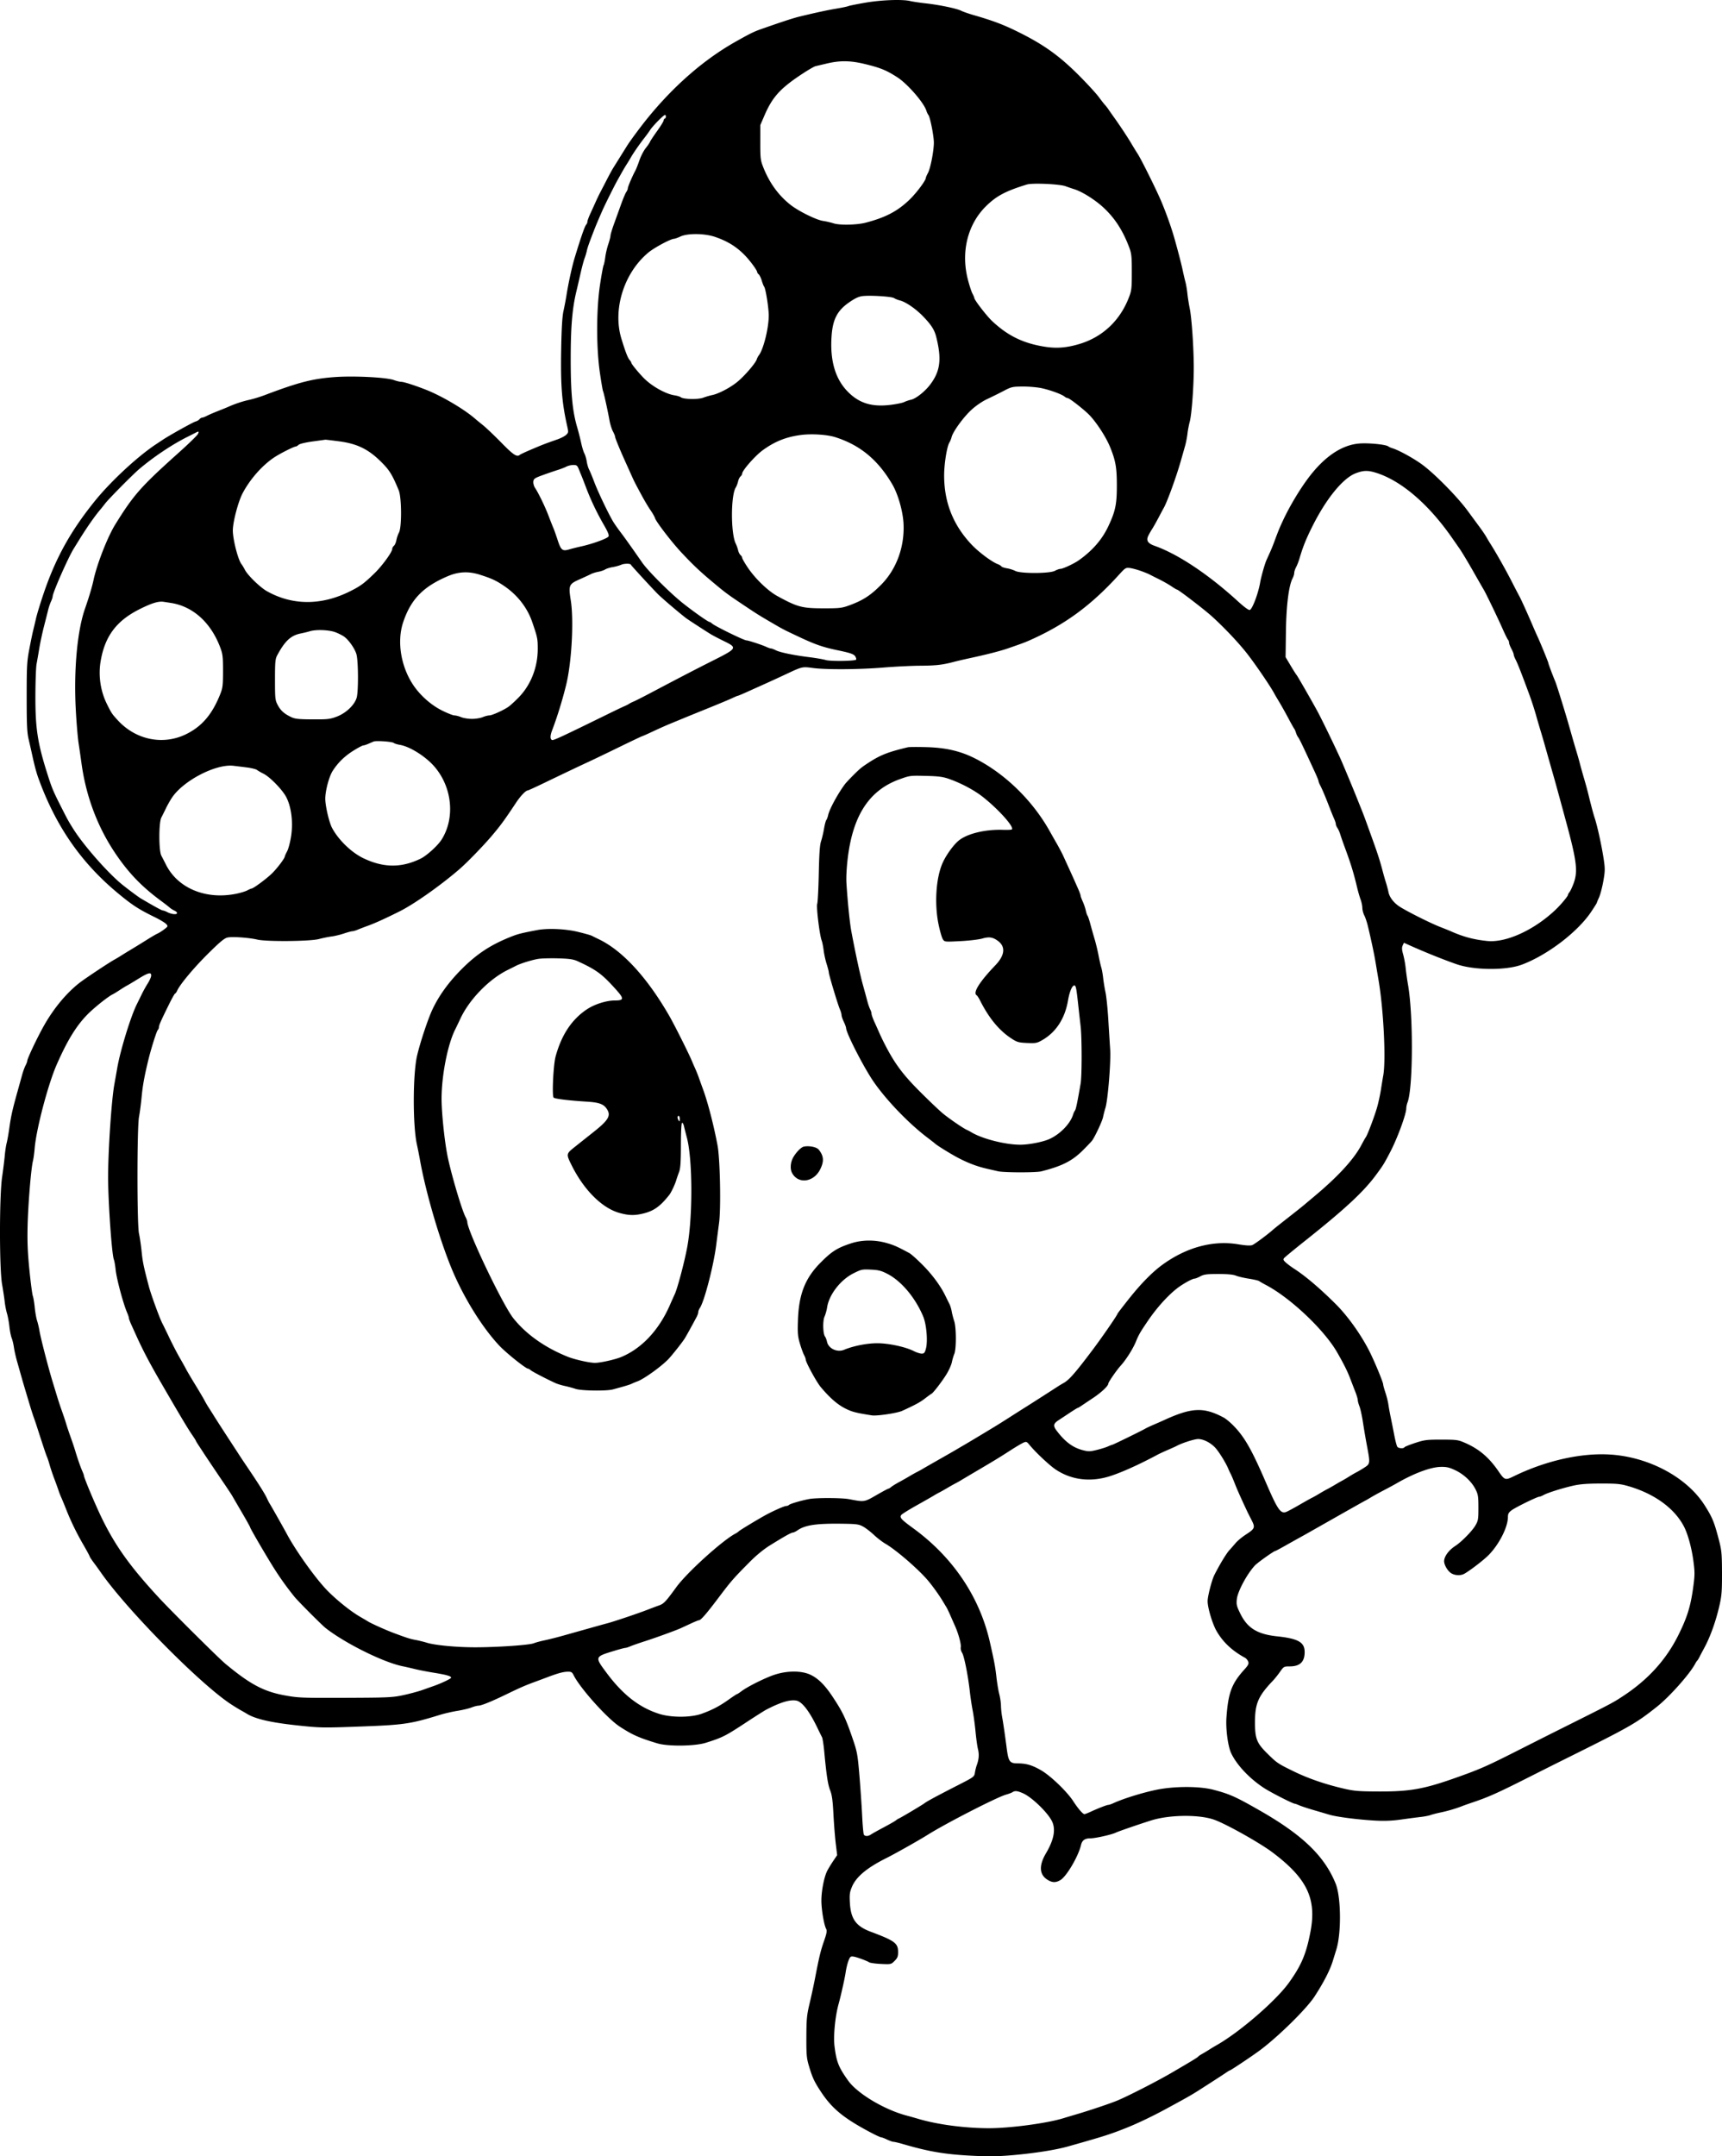
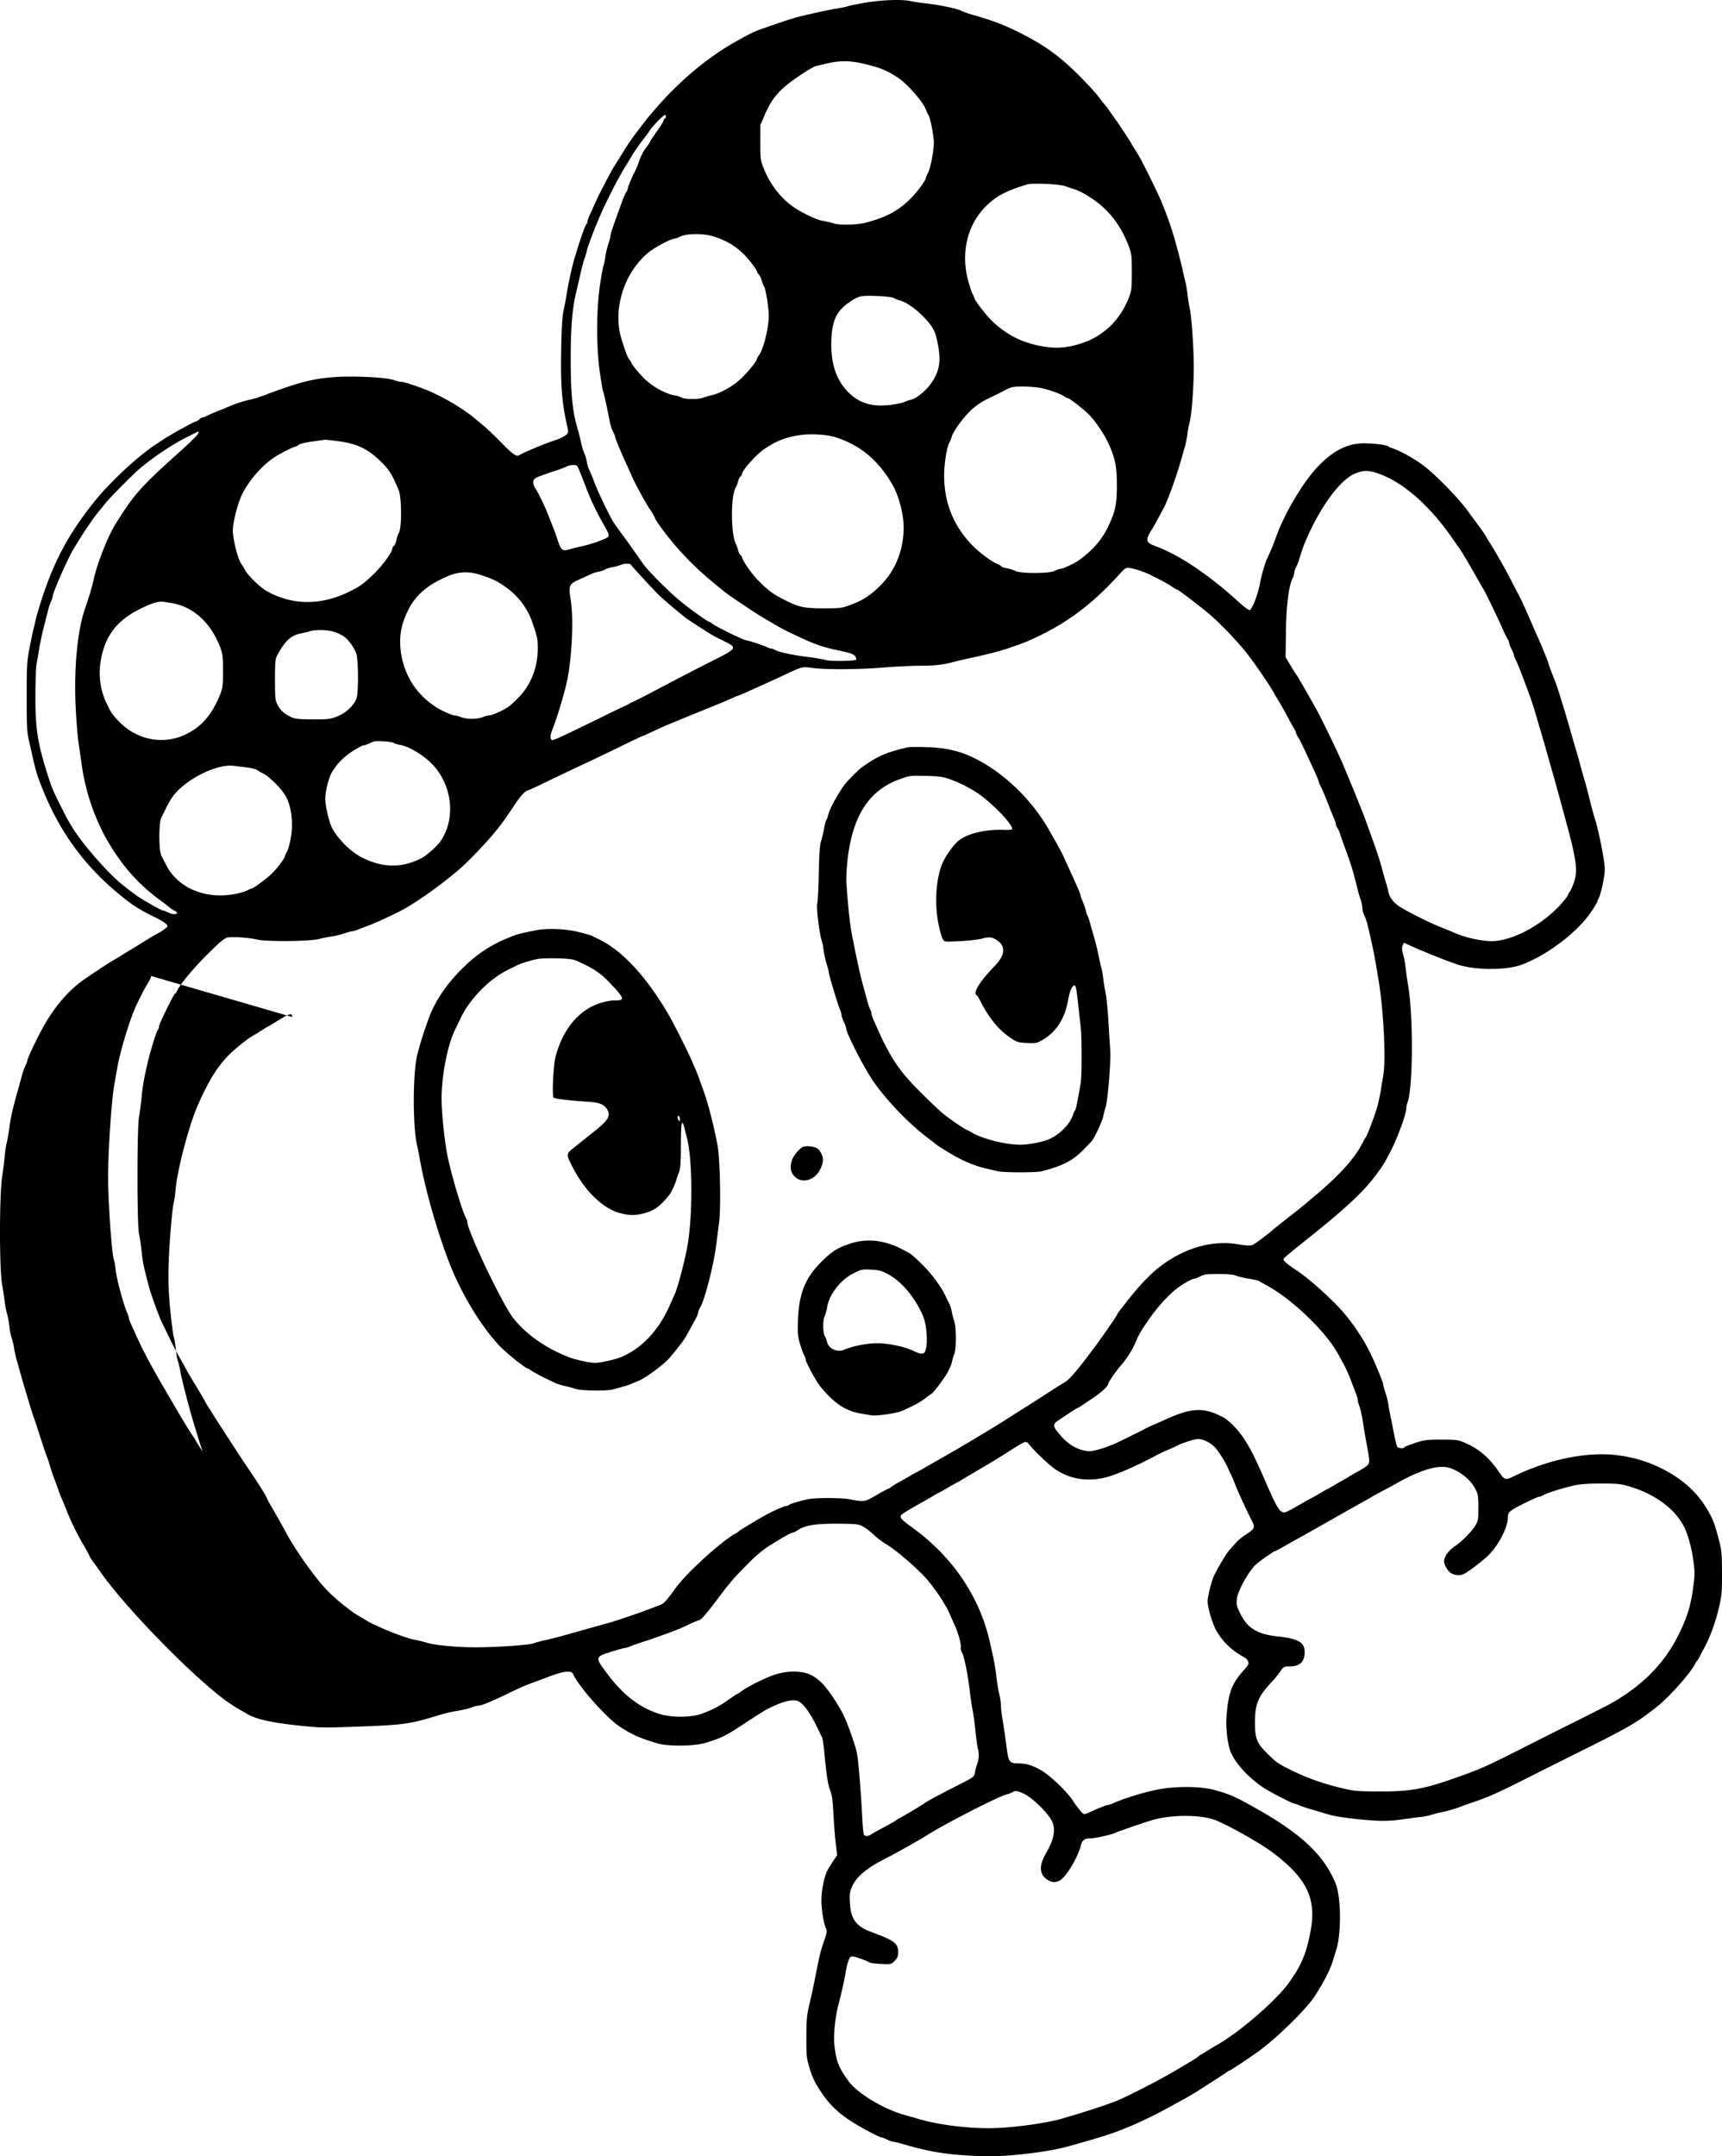
<svg xmlns="http://www.w3.org/2000/svg" width="1136" height="1422" fill="none">
-   <path fill="#000" fill-rule="evenodd" d="M570.756 1.787c-5.448.946-10.467 1.96-11.153 2.256-.687.296-4.116 1.018-7.62 1.605-6.022 1.008-13.003 2.508-24.276 5.215-4.269 1.026-11.571 3.406-25.906 8.448-4.497 1.58-7.181 2.912-16.617 8.237-20.445 11.54-39.987 28.437-57.381 49.62-4.625 5.632-11.98 15.517-14.174 19.05a38651.276 38651.276 0 0 1-9.257 14.818c-.654 1.047-2.512 4.472-4.131 7.611a1607.2 1607.2 0 0 1-4.34 8.372c-.769 1.465-2.083 4.205-2.921 6.089a647.286 647.286 0 0 1-3.495 7.684c-1.086 2.344-1.973 4.758-1.973 5.366 0 .609-.316 1.432-.701 1.829-1.001 1.032-3.378 7.829-7.707 22.034-1.729 5.674-4.116 16.603-5.404 24.736-.43 2.721-1.312 7.344-1.959 10.274-.833 3.772-1.283 11.331-1.538 25.878-.409 23.358.485 34.686 3.947 49.999.93 4.117.897 4.411-.676 5.886-.911.855-3.524 2.205-5.809 3.001-7.879 2.746-9.513 3.374-16.726 6.435-3.981 1.689-7.564 3.352-7.962 3.695-1.946 1.677-4.187.217-12.199-7.949-4.626-4.716-10.112-9.939-12.19-11.607-2.078-1.668-4.368-3.547-5.088-4.175-7.362-6.416-22.336-15.221-32.823-19.299-7.696-2.992-14.188-5.054-16.029-5.09-.941-.018-3.083-.535-4.759-1.149-5.005-1.832-26.649-2.912-39.34-1.964-14.517 1.086-23.69 3.461-45.996 11.909-2.934 1.111-7.391 2.474-9.906 3.029a73.948 73.948 0 0 0-13.714 4.514c-1.257.558-4.521 1.892-7.252 2.964-2.732 1.072-5.989 2.481-7.239 3.132-1.249.651-2.658 1.185-3.131 1.188-.473.002-1.258.485-1.746 1.072-.487.587-1.669 1.263-2.627 1.503-1.541.387-16.799 8.877-21.367 11.89-.951.628-3.097 2.051-4.769 3.162-12.33 8.197-29.916 24.549-40.393 37.557-15.97 19.827-25.734 37.487-33.665 60.888-2.128 6.279-4.375 13.642-4.993 16.363a412.541 412.541 0 0 1-1.896 7.992c-.424 1.674-1.557 7.154-2.516 12.177-1.572 8.233-1.743 11.347-1.74 31.586.004 18.754.225 23.392 1.345 28.16.738 3.14 1.825 7.934 2.414 10.655 1.358 6.265 2.642 11.066 3.866 14.461 11.555 32.036 28.397 56.292 53.306 76.775 9.064 7.453 13.022 10 23.639 15.207 3.353 1.644 6.705 3.664 7.45 4.488 1.313 1.451 1.273 1.561-1.281 3.507-1.449 1.104-3.431 2.356-4.403 2.781-.971.425-4.166 2.29-7.1 4.144a600.988 600.988 0 0 1-10.168 6.268c-2.66 1.593-5.746 3.486-6.857 4.206a87.679 87.679 0 0 1-4.308 2.569c-3.857 2.126-19.609 12.603-23.24 15.455-8.552 6.722-16.855 16.748-23.262 28.09-4.457 7.89-11.02 21.75-11.029 23.292-.003.455-.515 1.807-1.14 3.004-.626 1.197-1.62 3.937-2.209 6.089-.59 2.152-1.936 6.995-2.99 10.762-3.361 12.003-4.394 16.57-5.42 23.975-.553 3.976-1.365 8.6-1.806 10.274-.441 1.675-1.012 5.442-1.269 8.372-.256 2.931-1.042 9.267-1.746 14.081-1.847 12.644-1.857 60.3-.015 70.781.7 3.977 1.481 9.15 1.738 11.495.257 2.345.93 5.8 1.495 7.677.566 1.877 1.28 5.767 1.59 8.644.308 2.878.984 6.273 1.503 7.546.519 1.272 1.182 4.025 1.474 6.118.292 2.093 1.211 6.203 2.043 9.133.832 2.93 2.04 7.212 2.685 9.514a633.217 633.217 0 0 0 2.659 9.133c.816 2.721 2.2 7.345 3.076 10.275.877 2.93 2.03 6.526 2.567 7.991a217.055 217.055 0 0 1 2.198 6.47c4.288 13.323 6 18.446 6.61 19.788.382.837 1.169 3.235 1.75 5.328.58 2.093 1.965 6.203 3.076 9.133 1.113 2.93 2.348 6.35 2.745 7.599.397 1.25 1.195 3.305 1.773 4.567.58 1.262 1.996 4.692 3.149 7.622 3.185 8.093 6.837 15.623 11.443 23.593 2.294 3.97 4.193 7.48 4.22 7.8.029.31 1.207 2.11 2.62 4a256.68 256.68 0 0 1 4.684 6.47c17.18 24.7 65.556 73.68 85.931 87 2.123 1.39 5.061 3.19 6.528 4.01 1.467.81 3.181 1.8 3.81 2.19 5.501 3.45 15.813 5.85 33.144 7.71 15.408 1.65 16.917 1.68 40.763.81 29.88-1.09 33.902-1.67 53.716-7.77 2.933-.9 8.076-2.08 11.429-2.62 3.352-.54 7.467-1.52 9.143-2.17 1.676-.65 3.726-1.2 4.557-1.22 2.119-.05 8.455-2.61 18.717-7.58 9.387-4.54 12.181-5.75 19.394-8.4 2.514-.93 5.772-2.14 7.238-2.7 6.855-2.61 10.526-3.63 13.334-3.72 2.709-.08 3.183.18 4.269 2.35 4.299 8.6 22.18 28.51 30.399 33.86 8.405 5.46 12.608 7.33 24.763 11.02 6.986 2.12 24.746 1.92 32.001-.36 11.028-3.47 12.899-4.42 26.667-13.47 5.867-3.86 11.696-7.56 12.953-8.23 9.443-4.98 15.989-6.96 20.215-6.11 3.69.74 8.506 6.98 13.699 17.76 1.31 2.73 2.711 5.56 3.113 6.31.403.74 1.074 5.03 1.492 9.51 1.459 15.64 2.407 21.84 3.925 25.64 1.159 2.9 1.677 6.69 2.141 15.63.337 6.49 1.026 15.23 1.531 19.43l.919 7.63-2.543 3.76c-1.399 2.07-3.174 4.97-3.945 6.45-2.081 3.98-3.925 13.33-3.907 19.81.015 5.93 1.717 16 3.154 18.65.654 1.21.353 2.89-1.431 8-2.245 6.42-3.15 10.17-5.959 24.72-.808 4.19-2.404 11.55-3.547 16.37-1.831 7.71-2.084 10.32-2.129 22.07-.046 11.77.151 14 1.703 19.23 2.246 7.58 3.551 10.38 7.867 16.92 7.421 11.24 15.03 17.47 32.877 26.92 3.265 1.73 6.351 3.15 6.858 3.17.507.01 2.293.69 3.969 1.5 1.677.8 3.612 1.48 4.302 1.49.688.02 3.431.67 6.095 1.45 17.021 4.98 27.635 6.79 45.224 7.69 11.302.59 17.234.51 27.049-.34 14.549-1.27 28.416-3.44 36.572-5.74 23.798-6.7 28.142-8.08 39.24-12.54 7.082-2.85 16.895-7.55 25.524-12.24 14.091-7.65 16.802-9.19 21.715-12.33 8.801-5.62 15.876-10.2 18.066-11.7 1.135-.78 2.213-1.41 2.397-1.41.508 0 14-9 19.158-12.78 12.13-8.89 31.257-27.65 36.636-35.93 6.033-9.29 10.123-17.24 12.032-23.4.681-2.2 1.749-5.66 2.372-7.69 3.347-10.9 3.075-34.56-.498-43.35-7.404-18.2-21.857-32.11-50.161-48.26-15.926-9.1-19.74-10.8-30.477-13.62-9.257-2.43-25.875-2.41-37.716.05-9.307 1.93-21.854 5.84-28.306 8.82-1.321.61-2.8 1.11-3.288 1.11-.96 0-6.904 2.31-11.92 4.64-1.722.79-3.457 1.45-3.857 1.45-1.066 0-4.168-3.59-7.356-8.5-4.137-6.38-14.992-16.81-21.243-20.41-5.975-3.44-9.72-4.53-15.635-4.56-5.067-.03-5.898-1.2-7.034-9.92-1.222-9.36-2.278-16.58-3.063-20.93-.377-2.09-.707-5.36-.732-7.26-.025-1.9-.532-5.32-1.127-7.61-.595-2.28-1.439-7.36-1.876-11.28-.751-6.73-1.49-10.66-4.389-23.32-6.793-29.66-24.452-55.78-50.521-74.74-8.02-5.83-9.178-7.15-7.773-8.84.518-.622 5.298-3.574 10.623-6.558 5.326-2.984 10.197-5.764 10.826-6.177.628-.414 2.171-1.282 3.428-1.931 1.257-.648 3.658-1.997 5.334-2.998 1.676-1 4.076-2.356 5.333-3.012 1.257-.656 2.972-1.617 3.81-2.135.838-.518 5.81-3.467 11.048-6.553 11.59-6.828 14.349-8.514 21.92-13.394 3.247-2.093 6.876-4.241 8.065-4.774 2.025-.907 2.288-.814 4.184 1.489 4.058 4.93 13.186 13.488 17.285 16.206 10.437 6.92 23.009 8.428 35.862 4.301 7.733-2.482 19.343-7.723 31.164-14.067 1.257-.675 4.343-2.111 6.857-3.19 2.515-1.079 5.172-2.287 5.905-2.683 3.491-1.886 11.701-4.513 14.104-4.513 3.774 0 8.939 2.797 11.957 6.475 2.608 3.18 6.637 9.859 8.03 13.314.422 1.046 1.075 2.44 1.451 3.098.376.657 1.621 3.568 2.767 6.469 1.767 4.469 3.603 8.596 8.102 18.213.392.837 1.682 3.405 2.869 5.71 2.626 5.09 2.354 5.81-3.704 9.74-2.46 1.6-5.449 4.07-6.643 5.49a188.721 188.721 0 0 1-4.298 4.9c-1.96 2.14-6.677 9.97-9.877 16.4-1.67 3.36-4.376 13.93-4.376 17.1 0 4.39 3.167 14.99 5.89 19.71 4.214 7.32 10.299 13.03 18.799 17.65.797.44 1.736 1.57 2.086 2.51.523 1.41.06 2.36-2.595 5.29-8.343 9.23-10.589 15.26-11.764 31.61-.532 7.4.956 18.8 3.049 23.34 3.588 7.78 12.114 16.85 21.729 23.12 4.611 3 19.059 10.37 20.339 10.37.288 0 1.605.47 2.925 1.06 1.321.58 5.487 1.96 9.258 3.06 3.772 1.1 8.572 2.52 10.667 3.14 4.81 1.44 18.712 3.22 30.097 3.86 6.188.34 11.224.14 17.143-.7 4.61-.65 10.416-1.41 12.903-1.69s5.4-.84 6.473-1.25c1.073-.4 4.181-1.2 6.907-1.77 4.54-.94 10.27-2.64 14.099-4.18.838-.34 4.267-1.55 7.62-2.68 9.828-3.34 16.295-6.24 35.387-15.89 8.2-4.14 18.33-9.23 22.52-11.31 45.56-22.61 48.66-24.37 62.93-35.67 8.27-6.56 21.63-21.57 25.18-28.3.48-.92 1.1-1.85 1.36-2.06.25-.21.89-1.24 1.41-2.28.52-1.05 1.89-3.63 3.04-5.74 4.09-7.52 7.73-17.6 10.16-28.13 1.51-6.53 1.75-9.61 1.72-21.69-.04-12.63-.25-14.87-2.03-21.69-3.1-11.92-4.3-14.83-9.41-22.885-11.76-18.547-36.96-32.004-62.74-33.504-19.09-1.111-42.29 4.154-63.137 14.326-5.693 2.777-6.073 2.653-10.155-3.305-6.221-9.077-12.759-14.634-21.95-18.656-4.662-2.04-5.578-2.168-15.619-2.181-9.71-.012-11.266.183-17.347 2.173-3.674 1.203-6.866 2.488-7.093 2.854-.618 1-3.839.805-4.692-.283-.41-.523-1.333-4.034-2.05-7.802a752.06 752.06 0 0 0-2.347-11.797c-.573-2.721-1.26-6.488-1.527-8.372-.266-1.883-1.145-5.395-1.953-7.804-.808-2.409-1.469-4.806-1.469-5.328 0-1.503-5.851-15.582-9.23-22.21-5.575-10.935-14.186-22.959-22.07-30.817-10.335-10.299-20.003-18.518-27.368-23.263-1.886-1.216-4.366-3.056-5.511-4.091-1.711-1.547-1.914-2.084-1.143-3.02.517-.626 6.768-5.769 13.892-11.429 26.018-20.672 38.429-32.177 46.532-43.133 4.977-6.729 5.379-7.377 9.618-15.498 4.701-9.006 10.519-24.867 10.519-28.675 0-.966.375-2.721.833-3.899 3.651-9.394 3.857-57.228.334-77.49-.582-3.349-1.284-8.315-1.56-11.036s-1.023-6.786-1.659-9.035c-.873-3.084-.955-4.53-.332-5.896l.826-1.81 4.397 1.97c9.659 4.324 21.945 9.253 30.305 12.156 11.637 4.042 32.648 4.2 43.046.323 16.82-6.269 36.84-21.507 45.76-34.831 2.07-3.094 3.77-5.788 3.77-5.985 0-.197.66-1.808 1.47-3.578.8-1.771 2.06-6.546 2.79-10.611 1.16-6.485 1.2-8.207.34-14.053-1.3-8.858-4.19-22.141-5.99-27.593-.91-2.749-2.5-8.687-4.26-15.983-.56-2.302-1.78-6.754-2.71-9.894-.93-3.139-2.13-7.42-2.67-9.513-.53-2.093-1.55-5.69-2.25-7.992a728.17 728.17 0 0 1-2.74-9.331c-3.44-12.11-4.58-15.952-7.59-25.679-1.75-5.651-3.48-10.96-3.85-11.797-1.49-3.456-4.54-11.575-4.54-12.086 0-.583-5.39-13.739-7.21-17.597-.59-1.256-2.17-4.852-3.51-7.991-3.28-7.659-7.42-16.776-8.49-18.647-.47-.837-2.791-5.302-5.155-9.921-3.856-7.539-10.38-19.068-13.902-24.566a108.378 108.378 0 0 1-2.592-4.324c-.705-1.254-2.543-3.994-4.086-6.089-1.541-2.096-5.324-7.235-8.404-11.421-6.766-9.193-21.766-24.4-29.98-30.395-5.682-4.147-15.392-9.467-19.534-10.703-1.048-.313-2.278-.864-2.733-1.227-1.548-1.23-12.862-2.362-18.982-1.899-11.675.881-23.17 8.627-33.779 22.762-5.752 7.662-12.281 18.582-16.524 27.636-2.54 5.419-3.25 7.156-6.19 15.136-.616 1.675-1.818 4.586-2.67 6.47-.852 1.883-1.857 4.11-2.235 4.947-1.073 2.375-3.542 11.091-4.098 14.461-1.181 7.164-5.118 17.693-6.866 18.363-.708.271-3.595-1.826-7.811-5.674-19.503-17.805-39.571-31.169-54.991-36.621-4.457-1.576-5.678-3.46-4.219-6.512.6-1.256 1.759-3.311 2.576-4.567.816-1.256 2.714-4.618 4.217-7.472 1.503-2.855 3.062-5.766 3.465-6.469 2.297-4.012 8.331-20.667 11.356-31.344.89-3.139 2.106-7.42 2.702-9.513.597-2.094 1.301-5.69 1.567-7.992.265-2.302.944-5.898 1.508-7.991 1.282-4.753 2.655-23.135 2.655-35.547 0-12.864-1.338-32.601-2.647-39.041-.596-2.93-1.296-7.382-1.555-9.894-.259-2.512-.839-5.936-1.288-7.611-.449-1.674-1.25-5.099-1.781-7.611-.893-4.223-2.688-11.173-5.306-20.549-1.994-7.139-5.129-16.055-8.565-24.355-3.034-7.328-13.174-27.821-15.817-31.966a255.598 255.598 0 0 1-4.208-6.85c-2.202-3.767-7.427-11.684-11.048-16.744-1.498-2.093-3.302-4.662-4.007-5.709-.707-1.046-1.745-2.382-2.308-2.97-.564-.587-2.43-2.968-4.147-5.29-1.718-2.322-7.433-8.557-12.701-13.855-12.653-12.723-22.724-20.071-38.364-27.991-11.097-5.62-17.856-8.225-31.787-12.25-3.143-.907-6.698-2.155-7.901-2.771-2.897-1.486-14.337-3.873-23.338-4.87-3.981-.442-8.61-1.133-10.286-1.536-5.202-1.253-19.122-.737-29.715 1.1Zm-.762 40.308c10.676 2.54 14.763 4.198 22.096 8.961 6.7 4.353 17.434 16.737 19.045 21.975.314 1.02.917 2.286 1.342 2.816 1.122 1.4 3.548 13.624 3.585 18.065.045 5.35-2.203 16.998-3.889 20.157-.779 1.459-1.416 2.931-1.416 3.271 0 1.676-6.114 9.851-10.654 14.246-7.915 7.66-15.807 11.817-28.966 15.255-5.841 1.526-16.981 1.784-21.11.487-2.009-.631-5.157-1.36-6.996-1.62-4.509-.639-16.229-6.428-21.589-10.665-7.943-6.278-13.832-14.412-17.933-24.768-1.798-4.543-1.957-5.878-1.947-16.363l.011-11.417 2.768-6.41c5.322-12.322 10.563-18.014 25.652-27.859 3.562-2.324 7.162-4.385 8-4.58.838-.196 4.267-1.003 7.619-1.795 8.434-1.992 15.271-1.924 24.382.244ZM438.648 78.153c-.467.156-.849.732-.849 1.281 0 .55-1.926 3.68-4.28 6.958-2.354 3.277-4.472 6.482-4.706 7.12-.234.639-1.52 2.53-2.857 4.205-1.337 1.675-3.189 5.262-4.115 7.973-.925 2.711-2.148 5.793-2.716 6.85-2.055 3.822-4.946 10.602-4.946 11.599 0 .561-.472 1.695-1.05 2.52-.576.826-2.091 4.413-3.365 7.971a3921.173 3921.173 0 0 1-4.665 12.933c-1.292 3.554-2.349 7.064-2.349 7.798s-.661 3.305-1.469 5.714c-.809 2.409-1.705 6.263-1.993 8.566-.287 2.302-.789 4.699-1.115 5.327-.325.628-1.387 6.451-2.359 12.939-2.462 16.424-2.478 41.581-.038 58.129.918 6.227 1.837 11.594 2.043 11.927.431.697 3.08 12.68 4.27 19.323.445 2.484 1.462 5.733 2.259 7.219.798 1.486 1.45 3.107 1.45 3.601 0 .809 3.183 8.54 6.847 16.629.759 1.674 2.302 5.099 3.429 7.611 2.435 5.424 2.244 5.043 6.887 13.699 2.02 3.768 4.769 8.411 6.109 10.318 1.341 1.908 2.7 4.295 3.021 5.305.818 2.574 11.138 15.999 17.514 22.782 7.802 8.299 12.052 12.317 20.576 19.451 8.237 6.892 9.638 7.938 19.429 14.499 9.166 6.142 11.016 7.313 18.138 11.474 9.103 5.319 8.756 5.137 19.483 10.188 10.564 4.974 15.702 6.753 25.238 8.742 8.921 1.861 10.968 2.602 11.878 4.302.45.839.636 1.708.412 1.931-.936.935-16.968 1.142-19.909.257-1.676-.505-6.648-1.366-11.048-1.915-10.422-1.299-19.293-3.137-22.079-4.577-1.224-.633-2.621-1.15-3.102-1.15-.481 0-1.956-.507-3.276-1.125-2.713-1.271-11.715-4.203-12.903-4.203-1.617 0-20.675-9.334-22.702-11.118-.661-.583-1.422-1.06-1.69-1.06-.882 0-9.93-6.346-17.212-12.074-8.386-6.595-23.199-21.328-27.125-26.977-7.095-10.207-11.696-16.661-14.553-20.411-1.714-2.249-3.832-5.288-4.709-6.753-3.128-5.229-9.95-19.517-12.356-25.877-1.346-3.558-2.915-7.357-3.487-8.441-.571-1.086-1.27-3.483-1.551-5.328-.282-1.846-.979-4.212-1.55-5.258-.571-1.047-1.514-4.129-2.095-6.85-.582-2.721-1.774-7.394-2.649-10.384-3.155-10.772-4.279-22.671-4.27-45.176.008-21.222 1.018-33.194 3.758-44.524.607-2.512 1.837-7.82 2.731-11.797.895-3.977 2.085-8.429 2.642-9.894.559-1.465 1.228-3.692 1.487-4.947.431-2.086 1.558-5.288 4.822-13.7 1.228-3.165 2.837-6.968 5.554-13.129 1.71-3.875 7.928-16.338 9.874-19.787.65-1.152 1.945-3.464 2.878-5.139.934-1.674 2.363-4.072 3.177-5.327a103.078 103.078 0 0 0 2.734-4.511c1.6-2.839 5.922-9.067 9.019-12.995 1.319-1.674 3.023-4.029 3.786-5.233.762-1.204 3.321-4.09 5.686-6.416 3.552-3.492 4.349-3.977 4.578-2.788.153.792-.104 1.568-.571 1.723Zm264.303 44.66c1.885.69 4.457 1.569 5.714 1.953 5.225 1.598 13.922 7.086 19.494 12.302 7.401 6.928 12.646 15.086 16.784 26.103 1.51 4.023 1.713 5.973 1.703 16.364-.009 11.025-.145 12.141-2.08 17.053-5.993 15.209-17.537 25.883-32.853 30.377-8.234 2.415-14.757 2.906-22.477 1.69-14.167-2.231-24.373-7.198-34.695-16.886-3.656-3.433-11.778-13.952-11.787-15.269-.003-.331-.556-1.629-1.229-2.885-.672-1.256-2.042-5.461-3.042-9.345-4.65-18.039-.175-36.23 11.846-48.152 6.936-6.879 12.984-10.102 27.097-14.437 3.65-1.122 21.537-.328 25.525 1.132Zm-231.189 33.425c8.099 2.792 13.78 6.265 19.278 11.786 3.551 3.566 8.475 10.222 8.475 11.456 0 .346.459 1.01 1.02 1.475.561.464 1.454 2.305 1.983 4.089.53 1.784 1.246 3.59 1.59 4.014.991 1.217 3.021 13.992 3.024 19.018.004 8.297-3.51 22.408-6.538 26.258-.494.628-1.115 1.826-1.38 2.663-.816 2.582-8.279 11.204-12.949 14.962-4.784 3.85-12.226 7.729-16.484 8.592-1.456.295-4.104 1.071-5.884 1.723-3.51 1.287-13.064 1.072-14.848-.335-.53-.418-2.383-.975-4.116-1.239-5.489-.835-13.958-5.436-19.351-10.512-3.222-3.032-9.117-10.115-9.117-10.953 0-.327-.488-1.136-1.084-1.797-1.242-1.377-2.821-5.458-5.454-14.101-5.868-19.261 1.666-43.358 17.742-56.74 3.941-3.28 14.597-9 16.987-9.118.629-.03 2.515-.704 4.191-1.496 4.738-2.24 16.045-2.114 22.915.255Zm118.042 40.342c.838.539 2.553 1.233 3.81 1.543 3.876.954 10.446 5.449 15.314 10.479 5.418 5.597 7.514 8.869 8.696 13.577 3.717 14.8 2.685 22.71-4.124 31.618-3.42 4.475-9.333 9.125-12.465 9.804-1.366.297-3.423.998-4.572 1.558-1.148.56-5.286 1.399-9.195 1.863-12.363 1.47-20.759-1.203-28.254-8.995-8.126-8.449-11.566-20.563-10.403-36.632.785-10.841 3.799-16.603 11.478-21.935 3.521-2.446 5.718-3.559 8-4.053 3.94-.852 19.909.01 21.715 1.173Zm97.67 59.48c5.809 1.316 12.95 3.949 14.775 5.447.661.543 1.569.987 2.016.987 1.24 0 11.645 8.196 14.884 11.722 4.83 5.26 10.612 14.304 13.185 20.625 3.624 8.906 4.427 13.441 4.444 25.116.019 12.538-.927 17.12-5.578 27.019-4.138 8.806-10.438 16.07-19.548 22.539-3.065 2.177-10.449 5.621-12.051 5.621-.714 0-2.395.592-3.736 1.317-3.405 1.838-22.611 1.89-26.058.07-1.258-.664-3.741-1.449-5.521-1.744-1.778-.295-3.44-.871-3.693-1.279-.252-.407-1.328-1.071-2.391-1.475-3.978-1.511-12.578-7.932-17.253-12.882-12.172-12.89-18.1-27.829-18.1-45.616 0-7.643 1.832-19.066 3.485-21.731.52-.837 1.17-2.439 1.447-3.56.894-3.628 7.819-13.154 13.028-17.922 3.103-2.841 7.196-5.633 10.53-7.184a305.746 305.746 0 0 0 10.817-5.356c5.091-2.673 5.741-2.819 12.746-2.854 4.06-.02 9.717.493 12.572 1.14Zm-556.968 30.242c-.499.955-6.05 6.347-12.336 11.982-25.302 22.683-29.872 27.843-42.108 47.55-5.047 8.128-12.055 26.003-14.325 36.532-1.027 4.768-2.968 11.281-5.67 19.028-5.069 14.529-7.43 39.953-6.113 65.834.437 8.582 1.286 18.857 1.885 22.833.6 3.977 1.465 9.971 1.922 13.319 2.939 21.545 10.449 41.64 22.032 58.946 8.734 13.049 17.45 22.169 30.186 31.585 2.514 1.859 5.185 3.927 5.935 4.594.75.668 2.216 1.602 3.258 2.076 1.042.474 1.769 1.232 1.618 1.682-.353 1.045-3.768.646-6.454-.755-1.14-.593-2.455-1.08-2.924-1.083-.702-.004-5.487-2.622-14.617-7.997-1.58-.93-9.567-6.907-12.711-9.513-9.477-7.854-25.045-25.631-31.66-36.152-3.366-5.354-3.684-5.932-8.388-15.222-5.087-10.049-5.898-12.023-9.065-22.072-6.224-19.759-7.679-29.417-7.619-50.613.027-9.418.369-18.837.761-20.93.393-2.093 1.227-6.888 1.855-10.655.628-3.767 2.029-10.275 3.113-14.461 1.085-4.186 2.3-8.981 2.699-10.655.4-1.675 1.228-4.124 1.842-5.443.614-1.319 1.117-2.833 1.117-3.365 0-2.429 10.222-25.629 13.893-31.53.52-.837 2.108-3.406 3.53-5.708 5.055-8.188 10.594-16.1 14.197-20.274.419-.486 1.782-2.202 3.03-3.814 2.497-3.224 18.266-19.155 22.487-22.717 9.68-8.167 21.698-16.19 31.796-21.226 2.421-1.208 4.917-2.472 5.546-2.81 1.921-1.03 2.235-.778 1.288 1.034Zm420.44 1.977c16.442 5.182 28.33 15.026 37.794 31.297 3.653 6.279 6.858 17.46 7.301 25.477.847 15.28-4.549 30.2-14.618 40.426-7.059 7.17-12.161 10.475-21.282 13.787-4.786 1.738-6.369 1.916-16.879 1.904-14.172-.017-17.142-.805-30.423-8.07-6.304-3.448-14.725-11.591-19.706-19.057-1.938-2.903-3.523-5.687-3.523-6.186 0-.499-.492-1.314-1.094-1.814-.601-.498-1.315-1.914-1.585-3.145-.272-1.231-.971-3.195-1.555-4.366-3.335-6.677-3.328-31.82.011-37.065.536-.843 1.214-2.617 1.506-3.943.291-1.325 1.022-2.817 1.623-3.316.602-.499 1.094-1.344 1.094-1.877 0-2.04 8.588-11.81 13.55-15.415 8.022-5.828 15.525-8.815 25.309-10.075 6.997-.9 17.11-.254 22.477 1.438Zm-327.219 2.763c11.799 1.552 19.157 5.117 27.48 13.312 5.682 5.595 7.476 8.474 11.843 19.005 1.936 4.669 2.056 24.283.171 27.803-.673 1.255-1.45 3.533-1.727 5.061-.277 1.527-1.008 3.196-1.625 3.708-.618.512-1.123 1.463-1.123 2.113 0 2.004-6.68 11.167-11.658 15.993-7.086 6.869-9.371 8.539-16.534 12.083-18.714 9.259-37.708 9.175-54.467-.242-4.482-2.518-12.69-10.487-14.524-14.101-.709-1.399-1.708-3.057-2.219-3.685-2.251-2.766-5.745-16.297-5.745-22.25 0-5.612 3.529-19.021 6.474-24.599 4.832-9.155 12.793-18.204 20.689-23.515 3.791-2.55 13.124-7.268 14.376-7.268.346 0 1.189-.507 1.875-1.126.714-.647 4.64-1.586 9.203-2.205 4.376-.594 8.142-1.115 8.368-1.157.227-.044 4.341.438 9.143 1.07Zm158.143 18.45c.626 1.57 1.428 3.539 1.783 4.376.354.837 1.72 4.356 3.036 7.819 3.12 8.216 7.081 16.511 11.708 24.52 2.714 4.698 3.539 6.776 3.019 7.611-.827 1.332-10.527 4.865-17.714 6.452-2.724.602-6.424 1.527-8.223 2.057-4.458 1.313-5.431.514-7.636-6.279-1.008-3.106-2.278-6.675-2.821-7.931-.544-1.256-1.964-4.852-3.154-7.991-2.28-6.008-6.615-14.959-8.915-18.407-.749-1.124-1.252-2.99-1.117-4.145.219-1.876.9-2.338 6.342-4.304 3.352-1.212 7.748-2.719 9.768-3.349 2.02-.63 4.592-1.625 5.715-2.21 1.122-.586 3.172-1.066 4.556-1.069 2.198-.004 2.659.356 3.653 2.85Zm526.844 2.594c16.245 5.438 33.844 20.641 48.978 42.31 1.535 2.198 3.924 5.623 5.308 7.611 1.385 1.988 5.346 8.582 8.802 14.651 3.457 6.07 6.602 11.55 6.991 12.178 1.313 2.124 9.269 18.603 12.309 25.496 1.661 3.768 3.338 7.176 3.725 7.573.387.398.704 1.259.704 1.914s.686 2.469 1.524 4.031c.838 1.563 1.526 3.27 1.529 3.794.003.525.538 1.976 1.189 3.224 1.427 2.731 3.797 8.776 9.127 23.227 1.57 4.277 3.42 9.983 4.56 14.081.58 2.093 1.78 6.202 2.67 9.133.9 2.93 2.25 7.554 3.01 10.274l2.96 10.472c.87 3.037 2.23 7.832 3.04 10.655 1.37 4.814 5.23 18.926 8.49 31.008 6.58 24.416 7.34 31.137 4.44 38.939-.91 2.444-2.11 4.984-2.67 5.646-.55.66-1.01 1.481-1.01 1.824 0 .883-4.77 6.589-8.32 9.947-14.05 13.301-32.566 21.74-44.939 20.481-8.9-.906-15.831-2.758-24.077-6.435-.838-.374-4.095-1.689-7.238-2.923-6.337-2.488-21.486-10.084-26.416-13.248-3.951-2.534-6.784-6.223-7.456-9.707-.283-1.465-1.003-4.205-1.601-6.088a190.555 190.555 0 0 1-2.184-7.611c-1.789-6.823-3.217-11.3-6.556-20.55l-4.531-12.558a276.947 276.947 0 0 0-2.982-7.801c-.886-2.198-2.261-5.623-3.056-7.611-3.004-7.502-9.384-22.773-10.892-26.067-4.433-9.685-12.191-25.628-15.037-30.902-3.335-6.181-13.324-23.56-13.736-23.897-.255-.21-1.995-2.95-3.867-6.089l-3.404-5.708.223-16.744c.23-17.253 1.868-30.373 4.397-35.218.597-1.141 1.089-2.761 1.095-3.598.005-.837.561-2.55 1.236-3.806.675-1.255 1.679-3.824 2.232-5.708 2.298-7.838 4.377-12.984 8.754-21.672 9.032-17.927 19.876-31.186 28.16-34.43 5.378-2.107 8.453-2.128 14.519-.098Zm-492.589 60.258c.19.548 15.064 16.708 18.15 19.719 3.087 3.011 14.001 12.291 18.382 15.63 1.272.969 13.534 8.932 16.381 10.637 1.467.879 5.324 2.893 8.572 4.475 8.938 4.355 8.704 4.786-6.857 12.619-12.164 6.123-21.293 10.856-41.716 21.631-5.029 2.652-10 5.171-11.048 5.595-1.048.424-2.419 1.115-3.048 1.536-.628.419-2 1.116-3.047 1.548-1.048.431-5.677 2.635-10.287 4.896-31.062 15.237-36.475 17.752-37.419 17.391-1.312-.503-1.304-2.845.022-6.332 3.384-8.892 6.705-19.622 9.224-29.796 3.699-14.942 5.222-42.664 3.083-56.103-1.564-9.829-1.228-10.609 5.942-13.786 2.989-1.324 6.291-2.853 7.339-3.398 1.047-.544 3.24-1.231 4.873-1.525 1.633-.293 3.69-.99 4.571-1.547.882-.557 3.114-1.256 4.962-1.553 1.847-.298 4.419-1.01 5.715-1.583 1.827-.809 5.933-.844 6.206-.054Zm336.431 4.159c2.349.839 4.92 1.875 5.714 2.302.794.426 3.673 1.878 6.397 3.225 2.724 1.348 6.386 3.43 8.137 4.628 1.752 1.197 3.417 2.178 3.7 2.178.867 0 17.909 13.063 22.797 17.475 7.874 7.108 16.932 16.626 22.734 23.887 5.192 6.499 15.541 21.563 18.381 26.756.686 1.255 1.875 3.31 2.643 4.566 2.106 3.448 4.57 7.829 7.492 13.319 1.447 2.721 2.903 5.29 3.235 5.709.331.418.856 1.617 1.166 2.663.311 1.047.972 2.417 1.47 3.045.809 1.018 2.905 5.387 11.034 22.991 1.296 2.808 2.357 5.435 2.357 5.837 0 .402.51 1.701 1.133 2.886 1.356 2.578 3.275 7.118 6.06 14.332 1.131 2.93 2.547 6.407 3.146 7.726.599 1.319 1.09 2.87 1.09 3.446 0 .576.475 1.725 1.056 2.553.581.828 1.413 2.702 1.852 4.165.438 1.463 1.81 5.399 3.049 8.748 3.992 10.787 5.755 16.542 8.163 26.639.599 2.511 1.595 5.936 2.213 7.611.618 1.674 1.14 4.174 1.158 5.556.018 1.38.596 3.597 1.283 4.925.688 1.328 1.746 4.479 2.354 7.002 2.27 9.445 4.181 18.476 5.156 24.377.554 3.349 1.389 8.315 1.855 11.036 3.35 19.538 5.013 52.922 3.148 63.17-.343 1.884-1.017 5.994-1.498 9.134-.481 3.139-1.58 8.276-2.443 11.416-1.564 5.688-6.465 18.706-7.6 20.186-.328.428-1.623 2.727-2.877 5.107-4.963 9.425-15.417 20.804-31.304 34.072a1527.91 1527.91 0 0 0-6.452 5.419c-1.293 1.096-6.123 4.939-10.733 8.538-4.61 3.6-8.896 7.01-9.524 7.578-3.611 3.26-12.398 9.787-13.994 10.392-1.263.48-4.28.31-9.304-.525-16.405-2.724-33.711 1.87-49.466 13.133-6.883 4.92-14.512 12.643-22.719 22.996-4.058 5.12-7.378 9.45-7.378 9.625 0 .774-10.046 15.37-16.304 23.689-11.559 15.365-15.608 19.995-19.275 22.042-1.175.655-2.783 1.615-3.573 2.133-3.505 2.297-18.353 11.806-21.624 13.848-1.984 1.238-6.568 4.15-10.188 6.469-3.62 2.32-8.249 5.228-10.286 6.461-9.244 5.595-17.641 10.627-20.086 12.038a342.501 342.501 0 0 0-4.701 2.762c-1.117.673-6.432 3.722-11.809 6.776-5.377 3.053-10.291 5.873-10.92 6.267-.628.394-2.171 1.237-3.428 1.874-1.258.637-3.564 1.927-5.125 2.866-1.562.939-4.648 2.687-6.857 3.885-2.211 1.198-4.56 2.653-5.222 3.235-.661.581-1.451 1.056-1.755 1.056-.303 0-3.876 1.919-7.94 4.263-8.034 4.637-7.89 4.615-18.055 2.653-4.714-.911-21.649-.966-26.287-.086-5.288 1.003-12.491 3.109-13.295 3.886-.399.385-1.223.701-1.832.701-1.149 0-7.393 2.706-12.683 5.498-4.608 2.427-18.234 10.637-18.667 11.247-.21.29-1.226.98-2.258 1.52-8.573 4.52-31.927 25.68-38.889 35.25-7.117 9.77-8.239 10.95-11.545 12.12-1.821.64-5.196 1.91-7.501 2.81-5.895 2.31-21.742 7.65-26.286 8.86-2.096.56-6.382 1.75-9.525 2.63-3.143.89-7.428 2.1-9.524 2.68l-10.667 3c-3.771 1.06-9.086 2.4-11.81 2.97-2.724.57-5.981 1.46-7.238 1.96-2.938 1.18-23.398 2.6-38.096 2.65-12.387.04-26.919-1.31-32.382-3.01-1.886-.58-5.143-1.39-7.239-1.79-3.946-.74-5.5-1.24-14.476-4.57-5.201-1.93-14.853-6.26-17.144-7.69-.628-.4-3.028-1.81-5.333-3.15-6.221-3.6-15.671-11.21-21.788-17.54-7.66-7.93-20.512-25.94-26.468-37.11-2-3.74-10.312-18.451-11.226-19.858-.407-.627-1.283-2.325-1.944-3.771-1.274-2.785-5.362-9.275-12.395-19.68-2.352-3.48-4.62-6.866-5.039-7.524-.419-.659-3.848-5.925-7.619-11.703-3.772-5.777-8.058-12.43-9.524-14.783a499.241 499.241 0 0 0-4.002-6.325 58.249 58.249 0 0 1-2.505-4.332c-.644-1.255-3.373-5.879-6.065-10.274-2.692-4.396-5.419-9.019-6.061-10.275-.642-1.256-2.555-4.681-4.252-7.611-1.697-2.93-4.802-8.924-6.9-13.319-2.098-4.395-4.128-8.566-4.511-9.268-1.707-3.129-7.521-19.075-8.97-24.601-3.459-13.192-4.015-15.894-4.743-23.037-.415-4.074-1.182-9.29-1.705-11.593-1.346-5.932-1.336-69.883.013-77.006.53-2.795 1.295-8.618 1.702-12.938.71-7.546 1.797-13.577 4.362-24.22 1.843-7.643 5.51-19.301 6.328-20.119.405-.404.736-1.243.736-1.864 0-1.227 1.356-4.286 6.703-15.12 1.91-3.872 3.7-7.04 3.978-7.04.276 0 .923-.921 1.437-2.047 1.931-4.234 11.324-15.409 20.808-24.754 7.799-7.686 10.381-9.783 12.552-10.189 3.373-.633 14.039.138 19.451 1.405 6.151 1.44 34.749 1.189 40.598-.356 2.515-.664 6.286-1.431 8.381-1.703 2.096-.273 5.783-1.161 8.194-1.976 2.412-.813 4.886-1.479 5.498-1.479.613 0 2.24-.475 3.616-1.054 1.376-.58 4.56-1.802 7.074-2.715 4.453-1.617 11.287-4.73 20.572-9.37 9.558-4.777 27.251-17.262 39.478-27.858 5.136-4.451 15.727-15.373 21.414-22.084 5.628-6.641 8.211-10.176 15.917-21.781 2.887-4.347 6.29-7.905 7.617-7.964.337-.016 4.966-2.125 10.286-4.687 13.309-6.411 23.918-11.454 30.245-14.378 2.933-1.356 11.919-5.676 19.97-9.6 8.05-3.924 14.808-7.134 15.018-7.134.211 0 2.882-1.172 5.936-2.603 5.766-2.703 10.022-4.592 13.935-6.186 1.257-.511 4.343-1.783 6.857-2.825 2.514-1.043 10.229-4.183 17.143-6.98 6.915-2.797 13.967-5.751 15.67-6.565 1.704-.814 3.302-1.48 3.552-1.48.249 0 3.14-1.213 6.426-2.696 3.284-1.483 7.001-3.157 8.258-3.72a1108.83 1108.83 0 0 0 17.144-7.853c10.771-5.041 10.647-5.012 17.613-4.076 8.745 1.176 30.528 1.038 46.77-.296 7.543-.62 18.343-1.156 24-1.193 10.504-.067 14.697-.537 22.096-2.479 2.305-.604 6.934-1.688 10.286-2.409 11.472-2.466 20.35-4.735 25.525-6.524 9.328-3.223 11.191-3.915 14.477-5.377 23.357-10.395 40.399-22.905 58.858-43.202 4.159-4.572 4.526-4.797 7.238-4.435 1.572.209 4.78 1.067 7.129 1.907Zm-435.957 2.511c7.792 2.482 10.72 3.842 16.015 7.441 8.729 5.931 15.241 14.288 18.465 23.692 3.488 10.177 3.67 11.055 3.67 17.759 0 12.129-4.543 23.746-12.478 31.912-2.566 2.641-5.694 5.5-6.951 6.353-3.481 2.364-10.757 5.624-12.549 5.624-.878 0-2.827.514-4.331 1.142-1.505.628-4.709 1.141-7.121 1.141-2.412 0-5.616-.513-7.121-1.141-1.504-.628-3.491-1.142-4.416-1.142-.925 0-4.584-1.443-8.132-3.207-7.084-3.522-14.096-9.649-18.697-16.336-8.509-12.365-11.288-29.261-6.926-42.1 5.09-14.982 13.092-23.217 29.291-30.143 7.181-3.071 13.793-3.38 21.281-.995Zm-203.763 18.619c14.445 2.264 26.258 12.924 32.42 29.257 1.657 4.39 1.867 6.149 1.867 15.603 0 9.439-.207 11.177-1.815 15.222-5.264 13.249-11.912 21.125-22.186 26.283-15.249 7.658-33.327 4.106-45.335-8.907-3.894-4.22-4.23-4.72-7.231-10.749-4.225-8.487-5.744-18.522-4.225-27.9 2.691-16.605 10.307-26.927 25.52-34.592 8.094-4.077 12.599-5.475 16.033-4.973 1.047.153 3.276.494 4.952.756Zm108.66 19.397c2.172.855 4.781 2.208 5.797 3.006 3.141 2.468 6.898 7.956 7.861 11.481 1.26 4.612 1.347 24.558.126 28.643-1.441 4.816-7.049 10.132-13.107 12.424-4.471 1.693-6.027 1.87-16 1.816-9.246-.049-11.55-.297-14.12-1.522-4.602-2.192-6.921-4.283-8.878-8.003-1.65-3.136-1.765-4.221-1.765-16.674 0-11.567.188-13.669 1.428-15.983 5.106-9.523 9.019-13.164 15.544-14.463 1.98-.394 4.629-1.04 5.886-1.433 4.242-1.33 12.961-.973 17.228.708Zm38.248 72.908c.499.412 2.278.974 3.954 1.25 6.784 1.117 17.394 7.844 23.177 14.695 11.511 13.636 13.371 33.683 4.436 47.819-2.487 3.935-9.809 10.587-13.797 12.534-12.652 6.176-24.388 6.116-37.651-.195-7.982-3.798-16.603-12.122-20.834-20.12-1.952-3.687-4.484-14.665-4.449-19.288.039-5.269 2.497-14.486 4.854-18.202 3.425-5.402 7.939-9.807 13.771-13.438 3.013-1.875 5.911-3.41 6.441-3.41.531 0 2.045-.483 3.365-1.073 1.321-.59 2.915-1.271 3.544-1.512 1.72-.661 12.15.083 13.189.94Zm339.203 2.854c-13.039 3.099-18.12 5.09-25.89 10.139-4.686 3.046-5.781 3.945-10.292 8.451-2.31 2.307-4.714 4.883-5.343 5.723-4.676 6.249-10.262 16.527-11.092 20.411-.282 1.318-.827 2.787-1.21 3.264-.383.477-1.064 3.046-1.512 5.708-.449 2.663-1.329 6.383-1.956 8.266-.83 2.494-1.239 8.286-1.505 21.311-.201 9.837-.667 18.835-1.036 19.995-.691 2.176 1.568 20.577 2.982 24.291.389 1.023.958 3.892 1.263 6.376.306 2.484 1.196 6.531 1.977 8.993.783 2.461 1.422 4.953 1.422 5.536 0 1.433 5.983 21.342 7.318 24.352.585 1.319 1.075 3.032 1.089 3.806.015.774.688 2.777 1.498 4.452.81 1.674 1.484 3.506 1.498 4.071.086 3.429 11.744 26.156 18.213 35.505 8.388 12.124 22.91 27.229 35.148 36.562 2.724 2.077 5.124 3.948 5.334 4.159 1.105 1.111 10.218 6.757 14.921 9.246 6.515 3.448 12.639 5.791 18.894 7.232l7.71 1.777c3.911.904 25.077.945 28.572.056 13.809-3.514 20.407-6.871 27.54-14.014 2.663-2.668 5.298-5.426 5.855-6.129 1.837-2.32 6.822-12.96 7.345-15.675.281-1.465.989-4.205 1.572-6.089 1.602-5.175 3.652-30.46 3.117-38.435-.253-3.768-.812-12.672-1.241-19.789-.43-7.116-1.256-15.164-1.838-17.885-.582-2.721-1.283-7.002-1.556-9.514-.274-2.512-.828-5.623-1.234-6.913-.404-1.291-1.22-4.887-1.811-7.992-.592-3.105-1.788-8.042-2.659-10.972a433.14 433.14 0 0 1-2.799-9.894c-.669-2.512-1.482-4.91-1.808-5.328-.325-.419-.842-1.96-1.147-3.425-.306-1.465-1.203-4.101-1.993-5.857-.791-1.756-1.437-3.545-1.437-3.975 0-.431-.727-2.419-1.614-4.418-.889-1.999-2.068-4.663-2.622-5.919a877.826 877.826 0 0 0-3.445-7.611l-3.829-8.372c-.766-1.674-2.767-5.442-4.447-8.372a986.39 986.39 0 0 1-4.324-7.611c-11.328-20.359-29.75-38.285-49.556-48.221-9.561-4.798-19.113-6.998-31.881-7.345-5.867-.159-11.353-.126-12.191.073ZM162.68 506.083c3.108.394 6.194 1.149 6.857 1.678.663.528 2.577 1.637 4.254 2.465 4.321 2.132 12.612 10.673 15.109 15.566 3.301 6.467 4.532 16.388 3.165 25.493-.595 3.953-1.778 8.485-2.63 10.073-.852 1.588-1.549 3.132-1.549 3.431 0 1.178-4.837 7.611-8.341 11.091-3.484 3.462-12.393 10.074-13.588 10.084-.302.003-1.576.558-2.833 1.234-1.258.677-4.686 1.701-7.62 2.278-19.92 3.914-38.244-3.76-46.023-19.273a340.307 340.307 0 0 0-3.047-5.935c-1.736-3.258-1.735-21.815.001-25.116.661-1.256 2.025-3.996 3.031-6.089 1.007-2.093 2.791-5.247 3.966-7.008 7.512-11.263 28.931-22.378 40.548-21.041 1.677.194 5.591.674 8.7 1.069Zm463.316 7.571c8.037 2.802 16.772 7.455 22.477 11.973 10.37 8.214 20.682 19.757 19.079 21.358-.254.254-2.866.379-5.804.279-11.749-.404-23.668 2.478-29.294 7.084-3.407 2.788-8.179 9.37-10.507 14.487-4.493 9.878-5.643 27.2-2.728 41.073.883 4.2 2.122 8.455 2.754 9.456 1.149 1.817 1.154 1.818 11.538 1.288 5.715-.291 12.214-1.056 14.443-1.698 4.633-1.335 7.096-.941 10.552 1.685 5 3.801 4.337 9.456-1.87 15.933-10.538 10.995-15.003 18.153-12.349 19.792.422.26 1.403 1.736 2.178 3.28 5.89 11.718 12.57 19.845 20.675 25.152 3.79 2.482 4.785 2.771 10.403 3.022 5.657.253 6.543.09 9.905-1.823 9.172-5.218 15.071-14.253 17.114-26.21.987-5.773 2.712-9.894 4.143-9.894 1.069 0 1.373 1.541 2.695 13.7.433 3.976 1.091 9.799 1.461 12.938.908 7.686.924 32.848.024 38.055-2.146 12.426-3.105 17.006-3.725 17.784-.379.475-.947 1.7-1.262 2.724-1.88 6.108-8.839 13.172-15.995 16.238-4.394 1.881-13.445 3.594-18.908 3.578-10.088-.03-25.494-4.013-32.523-8.408-.628-.393-1.828-1.016-2.666-1.385-2.412-1.059-11.674-7.413-15.929-10.927-2.134-1.763-8.699-8.009-14.588-13.878-11.951-11.914-17.254-19.101-24.158-32.745-1.059-2.093-2.443-5.004-3.076-6.469a450.143 450.143 0 0 0-3.129-6.993c-1.089-2.381-1.98-4.887-1.98-5.568s-.404-1.987-.899-2.901c-.494-.915-1.343-3.375-1.885-5.468-.543-2.093-1.851-6.888-2.908-10.655-1.773-6.319-5.058-21.545-7.637-35.391-1.043-5.6-2.441-19.366-3.226-31.754-.238-3.773.119-10.418.902-16.744 3.497-28.259 14.348-44.628 34.321-51.777 6.72-2.405 6.772-2.411 17.524-2.155 7.902.189 10.907.585 14.858 1.964Zm-271.628 99.712c-10.049 1.907-12.647 2.556-16.824 4.201-13.732 5.41-22.853 11.376-33.083 21.641-8.544 8.573-14.943 17.432-19.263 26.666-2.915 6.231-8.004 21.553-10.03 30.198-2.863 12.218-2.941 46.006-.136 58.712.617 2.797 1.484 7.14 1.926 9.652 4.063 23.085 14.326 57.449 22.866 76.568 7.912 17.712 19.221 35.444 29.658 46.505 4.439 4.705 17.381 15.065 18.818 15.065.338 0 1.156.472 1.817 1.05 1.096.956 10.851 6.023 16.442 8.542 1.257.565 4 1.397 6.095 1.848 2.095.45 5.279 1.314 7.075 1.92 3.746 1.264 20.244 1.501 24.545.353 7.616-2.033 11.195-3.113 12.572-3.794.838-.415 2.501-1.108 3.696-1.541 4.121-1.494 14.948-9.209 20.049-14.285 2.198-2.189 9.472-11.34 11.135-14.009 1.12-1.798 5.074-8.958 7.916-14.333.553-1.046 1.007-2.425 1.01-3.065.003-.64.47-1.839 1.037-2.664 2.921-4.247 9.045-27.801 10.781-41.459.558-4.395 1.416-11.023 1.907-14.728 1.303-9.849.653-42.277-1.025-51.106-2.584-13.598-6.375-28.246-9.553-36.913a839.553 839.553 0 0 1-2.744-7.611c-.665-1.884-1.76-4.624-2.431-6.089a165.626 165.626 0 0 1-2.157-4.947c-1.959-4.773-11.52-23.85-14.877-29.683-14.638-25.433-30.876-43.122-46.459-50.61-1.886-.906-4.018-1.959-4.738-2.339-.721-.38-4.884-1.551-9.251-2.602-8.198-1.973-19.79-2.468-26.774-1.143Zm26.893 20.608c12.255 5.675 15.805 8.285 24.728 18.171 5.889 6.527 5.822 7.64-.46 7.64-5.443 0-13.249 2.466-18.231 5.76-10.056 6.647-16.84 16.825-20.764 31.153-1.487 5.427-2.48 25.964-1.312 27.13.828.828 9.854 1.933 21.887 2.681 8.491.528 11.406 1.683 13.564 5.374 2.355 4.027.478 7.04-9.136 14.669a7804.262 7804.262 0 0 0-12.755 10.138c-5.316 4.239-5.344 4.454-1.543 12.045 8.139 16.255 20.094 28.075 31.559 31.205 6.212 1.695 10.037 1.746 16.031.212 6.699-1.714 10.861-4.75 16.736-12.205 1.198-1.52 3.666-6.712 4.484-9.431.441-1.465 1.321-4.034 1.957-5.708.881-2.325 1.163-6.511 1.189-17.696.02-9.048.319-14.651.781-14.651.41 0 .956.942 1.211 2.093.255 1.152 1.141 4.659 1.967 7.795 3.795 14.393 3.914 52.065.226 71.974-1.855 10.008-6.406 27.192-8.254 31.161a469.29 469.29 0 0 0-3.231 7.23c-7.195 16.424-18.461 28.474-31.906 34.128-4.153 1.746-13.883 3.925-17.525 3.925-3.605 0-13.313-2.179-17.905-4.02-15.061-6.036-27.481-14.824-35.915-25.411-6.986-8.769-30.35-57.659-30.377-63.566-.003-.548-.542-2.024-1.199-3.28-2.584-4.943-9.971-30.163-12.035-41.099-1.984-10.502-3.792-28.58-3.731-37.293.11-15.512 4.115-35.594 9.033-45.285.531-1.047 2.075-4.27 3.431-7.162 5.925-12.64 18.875-25.932 31.173-31.997 2.304-1.136 4.768-2.369 5.473-2.74 3.008-1.577 11.223-4.084 15.099-4.607 2.305-.311 8.235-.436 13.178-.279 7.218.23 9.694.614 12.572 1.946Zm-281.56 9.671c-.1.925-1.11 3.137-2.245 4.916-1.136 1.778-2.896 4.945-3.912 7.038a967.566 967.566 0 0 1-3.313 6.75c-4.032 8.102-10.88 30.404-12.883 41.96-.436 2.512-1.313 7.478-1.95 11.036-1.862 10.412-4.06 43.185-4.074 60.745-.013 16.18 2.4 50.89 3.79 54.546.373.976.896 3.948 1.163 6.604.61 6.05 5.008 22.474 7.67 28.637.593 1.375 1.079 2.879 1.079 3.342 0 .463.718 2.421 1.597 4.35.878 1.93 2.214 4.879 2.968 6.553 4.658 10.337 8.976 18.559 17.108 32.574 12.563 21.653 17.136 29.304 20.042 33.536 1.363 1.984 2.477 3.746 2.477 3.915 0 .17.863 1.609 1.918 3.197a319.762 319.762 0 0 1 2.644 4.029c1.224 1.926 9.123 13.703 14.028 20.914 2.557 3.759 5.033 7.527 5.502 8.372.469.847 3.298 5.709 6.286 10.805 2.988 5.096 5.432 9.486 5.432 9.756 0 .71 10.863 19.32 15.919 27.28 4.122 6.49 8.069 11.99 13.194 18.39 2.335 2.92 18.086 18.73 20.684 20.77 12.9 10.11 38.211 22.65 50.868 25.2 1.836.37 5.396 1.18 7.91 1.81 2.515.63 8.172 1.73 12.572 2.44 8.425 1.37 11.429 2.23 11.429 3.28 0 .64-6.398 3.69-11.429 5.46-1.467.51-4.895 1.72-7.619 2.69-2.724.96-8.394 2.48-12.6 3.38-7.024 1.5-10.132 1.64-38.097 1.74-28.486.11-31.056.01-39.866-1.58-13.981-2.53-23.017-7.33-39.346-20.91-4.459-3.7-35.6-34.64-43.851-43.56-18.61-20.12-28.356-33.64-37.221-51.62-4.424-8.977-12.264-27.587-12.264-29.114 0-.238-.478-1.511-1.061-2.83-1.148-2.593-3.097-8.19-4.548-13.053-.5-1.675-1.451-4.586-2.117-6.47-2.562-7.257-3.103-8.86-4.107-12.177-.57-1.884-1.78-5.48-2.69-7.992a219.942 219.942 0 0 1-3.089-9.323c-.79-2.616-2.145-7.068-3.01-9.894-2.89-9.445-7.948-29.055-8.684-33.679-.3-1.883-.991-4.795-1.535-6.469-.544-1.674-1.241-5.613-1.55-8.753-.308-3.139-.88-6.551-1.27-7.582-.392-1.031-1.403-8.737-2.247-17.125-1.163-11.55-1.45-18.666-1.188-29.33.354-14.329 2.28-37.684 3.511-42.583.374-1.486.892-5.271 1.152-8.411 1.042-12.6 8.87-42.293 14.548-55.179 7.032-15.963 12.869-25.469 20.283-33.038 4.276-4.365 13.782-11.938 16.65-13.265.628-.291 2.686-1.544 4.571-2.784 1.886-1.241 4.115-2.61 4.953-3.041.838-.432 4.267-2.483 7.62-4.558 6.5-4.024 8.495-4.437 8.198-1.695Zm348.754 94.343c-.009 1.631-.176 1.841-.751.951-.963-1.489-.963-3.044 0-3.044.419 0 .757.941.751 2.093Zm81.765 18.19c-2.051.443-6.138 4.968-7.561 8.368-1.271 3.039-1.347 6.641-.188 8.883 3.917 7.574 14.22 6.376 18.541-2.154 2.725-5.379 2.485-8.907-.89-13.108-1.403-1.749-6.387-2.749-9.902-1.989Zm31.393 63.721c-9.345 3.044-12.966 5.344-20.572 13.062-9.927 10.071-14.049 20.631-14.629 37.471-.301 8.744-.129 10.835 1.28 15.602.895 3.027 2.122 6.413 2.726 7.524.604 1.112 1.098 2.452 1.098 2.979 0 1.769 7.062 14.754 9.832 18.079 5.757 6.91 10.873 11.432 15.858 14.014 4.654 2.412 7.093 3.061 17.933 4.769 3.328.524 16.661-1.46 19.999-2.975 8.56-3.889 11.864-5.68 15.082-8.172 2.009-1.556 3.917-2.938 4.24-3.072 1.159-.478 7.641-8.976 10.285-13.481 1.482-2.526 2.938-5.89 3.235-7.474.298-1.585 1.001-3.983 1.564-5.33 1.399-3.348 1.355-17.433-.066-21.689-.6-1.794-1.33-4.631-1.622-6.306-.294-1.674-.973-3.9-1.512-4.947a300.47 300.47 0 0 1-2.633-5.328c-3.191-6.609-8.756-14.141-15.236-20.621-3.598-3.598-7.437-7.023-8.532-7.611-8.152-4.38-10.322-5.334-15.293-6.728-7.625-2.137-16.022-2.052-23.037.234Zm24 20.279c9.146 4.782 18.295 15.735 23.428 28.047 2.179 5.228 3.11 16.336 1.778 21.221-.739 2.708-1.193 3.234-2.788 3.234-1.049 0-3.346-.734-5.107-1.632-5.546-2.826-16.645-5.218-24.209-5.218-6.787 0-15.775 1.774-21.858 4.312-4.576 1.91-10.312-.772-11.275-5.274-.29-1.354-.869-2.887-1.288-3.406-1.41-1.749-1.642-10.376-.356-13.204.65-1.428 1.414-4.138 1.699-6.022 1.272-8.427 8.793-18.175 17.351-22.488 5.197-2.618 5.799-2.746 11.577-2.46 5.111.252 6.897.72 11.048 2.89Zm229.683 1.063c1.417.591 5.264 1.496 8.547 2.011 3.283.514 6.347 1.23 6.811 1.59.463.359 2.52 1.539 4.571 2.622 16.208 8.551 38.463 29.63 46.934 44.455 4.481 7.841 6.678 12.251 8.574 17.209 1.104 2.884 2.676 6.963 3.496 9.063.819 2.102 1.49 4.406 1.49 5.122 0 .717.509 2.593 1.133 4.172.623 1.578 1.651 6.294 2.282 10.48a513.057 513.057 0 0 0 2.665 15.603c2.171 11.459 2.134 11.773-1.699 14.252-1.782 1.151-4.096 2.524-5.143 3.05-1.048.526-3.277 1.82-4.953 2.876-1.676 1.055-3.733 2.274-4.571 2.707-.838.433-2.896 1.611-4.572 2.62-1.676 1.007-4.076 2.362-5.333 3.011-1.258.647-3.658 2.014-5.334 3.036-1.676 1.021-3.733 2.18-4.572 2.574-.838.394-4.609 2.504-8.381 4.69-3.771 2.185-7.651 4.278-8.621 4.65-3.801 1.46-5.689-1.252-13.565-19.492-9.355-21.664-14.064-29.909-21.328-37.345-2.142-2.192-5.056-4.604-6.477-5.359-13.176-7.008-20.992-6.685-39.154 1.621a466.813 466.813 0 0 1-6.858 3.017c-2.514 1.085-5.086 2.291-5.714 2.681-1.846 1.146-21.294 10.65-21.792 10.65-.25 0-1.536.493-2.856 1.095-1.32.603-4.651 1.642-7.401 2.311-4.445 1.08-5.47 1.093-9.246.111-6.551-1.705-11.71-5.577-17.247-12.944-2.33-3.098-2.068-4.554 1.206-6.701 1.572-1.03 5.012-3.303 7.643-5.051 2.633-1.747 4.961-3.176 5.175-3.176.213 0 1.316-.637 2.452-1.415 1.136-.779 4.589-3.09 7.675-5.138 5.379-3.569 10.009-7.933 10.009-9.433 0-.939 5.485-8.889 8.169-11.839 3.551-3.905 8.118-11.124 10.081-15.937 1.829-4.483 2.83-6.219 7.826-13.568 5.723-8.418 12.628-16.161 18.878-21.169 3.686-2.954 10.429-6.744 11.997-6.744.529 0 2.24-.685 3.804-1.522 2.383-1.276 4.299-1.522 11.832-1.522 6.022 0 9.839.355 11.567 1.076Zm144.67 128.301c5.74 2.71 10.857 7.52 13.451 12.645 1.667 3.294 1.886 4.701 1.884 12.099 0 7.764-.153 8.624-2.086 11.884-2.17 3.65-9.168 10.75-13.1 13.29-4.182 2.7-7.159 6.61-7.419 9.75-.211 2.54 2.276 6.88 4.791 8.37 2.494 1.47 6.187 1.59 8.511.28 3.972-2.24 12.996-9.2 16.177-12.47 6.901-7.09 12.595-18.38 12.595-24.96 0-2.096.512-3.021 2.476-4.478 2.651-1.966 16.814-8.896 18.184-8.896.45 0 1.73-.503 2.84-1.117 2.76-1.523 12.16-4.495 19.55-6.179 4.51-1.028 9.26-1.393 18.28-1.404 10.57-.014 13.01.221 18.29 1.766 17.19 5.025 30.39 14.671 36.58 26.718 2.52 4.9 5.01 14.01 6.14 22.46.99 7.44.98 9.34-.06 17.12-1.73 12.9-3.98 20.15-9.95 32.12-8.04 16.1-19.96 29.21-36.31 39.94-7.18 4.71-6.49 4.35-47.45 24.8-2.51 1.26-13.14 6.62-23.618 11.92-19.171 9.69-23.93 11.76-40.001 17.43-20.437 7.21-29.623 8.84-49.526 8.8-13.487-.03-16.66-.27-23.238-1.78-12.455-2.85-23.809-6.74-33.525-11.49-10.517-5.14-11.115-5.55-17.603-11.98-6.771-6.71-7.922-9.67-7.922-20.36 0-12.35 2.118-17.27 11.81-27.43 1.257-1.32 3.393-3.99 4.746-5.93 2.383-3.41 2.584-3.52 6.359-3.52 6.745 0 9.848-2.98 9.848-9.45 0-6.49-4.21-8.88-18.286-10.39-12.876-1.37-19.429-5.4-24.082-14.81-2.482-5.01-2.753-6.12-2.373-9.67.548-5.12 6.654-16.53 11.869-22.18 1.772-1.92 12.598-9.61 13.525-9.61.194 0 2.997-1.49 6.23-3.32 3.233-1.82 7.448-4.18 9.367-5.24 1.919-1.06 4.148-2.3 4.953-2.75.805-.46 9.521-5.4 19.369-10.98 9.848-5.589 18.42-10.409 19.048-10.716.629-.307 2.515-1.387 4.191-2.4 1.676-1.013 5.448-3.089 8.381-4.614 2.934-1.524 6.705-3.565 8.381-4.536 11.445-6.629 22.452-10.746 29.142-10.898 3.848-.088 5.685.328 9.581 2.166Zm-390.615 37.178c1.742.95 4.957 3.41 7.145 5.48 2.188 2.06 5.563 4.66 7.5 5.78 6.637 3.82 20.17 15.36 27.189 23.18 2.993 3.33 7.876 10.01 10.522 14.39 1.137 1.89 2.383 3.94 2.769 4.57.384.63 1.6 3.2 2.7 5.71s2.457 5.59 3.016 6.85c2.103 4.72 3.985 11.74 3.638 13.55-.198 1.04.198 2.73.88 3.77 1.334 2.04 3.947 15.17 5.107 25.68.392 3.56 1.218 9.06 1.833 12.22s1.473 9.49 1.907 14.06c.433 4.57 1.155 9.76 1.604 11.54.862 3.42.621 6.74-.765 10.51-.462 1.26-1.026 3.52-1.253 5.03-.4 2.66-.734 2.91-10.495 7.89-14.035 7.17-21.313 11.08-22.653 12.18-1.223 1-15.869 9.72-17.143 10.2-.419.16-1.276.71-1.905 1.23s-4.229 2.57-8 4.57c-3.772 2-7.534 4.1-8.361 4.67-1.862 1.29-3.936 1.34-4.694.11-.315-.51-.821-6.07-1.123-12.37-.303-6.29-1.113-18.2-1.799-26.47-1.149-13.83-1.494-15.75-4.304-23.97-4.767-13.96-6.654-17.93-13.288-27.97-5.218-7.9-9.621-12.27-14.814-14.7-5.856-2.74-15.363-2.71-23.71.07-6.277 2.1-17.773 7.83-21.732 10.85-1.352 1.03-2.651 1.87-2.887 1.87-.235 0-2.749 1.66-5.585 3.68-5.979 4.26-10.799 6.78-17.719 9.28-7.232 2.6-20.136 2.63-28.178.05-13.13-4.21-23.928-12.65-34.659-27.09-7.816-10.51-7.819-10.5 4.942-14.39 3.562-1.09 6.893-1.98 7.403-1.97.51 0 2.053-.49 3.429-1.08 1.376-.59 5.759-2.12 9.74-3.39 6.644-2.13 19.577-6.82 23.239-8.43.838-.37 3.78-1.73 6.537-3.02 2.756-1.29 5.347-2.35 5.755-2.35 1.206 0 4.951-4.31 12.88-14.84 8.223-10.91 9.646-12.55 20.163-23.18 4.747-4.8 9.552-8.75 13.96-11.47 9.676-5.99 13.709-8.24 14.876-8.3.564-.03 1.935-.68 3.048-1.46 5.037-3.5 12.296-4.59 29.07-4.38 9.893.12 11.379.31 14.215 1.86Zm105.558 175.91c5.504 2.44 15.279 11.69 18.699 17.7 3.086 5.43 1.926 12.53-3.571 21.84-4.646 7.87-4.455 13.78.553 17.18 3.364 2.29 5.822 2.41 9.042.45 4.046-2.47 11.742-15.59 13.505-23.03.747-3.16 2.509-4.43 6.127-4.43 3.27 0 13.989-2.4 16.83-3.77 1.752-.85 14.834-5.36 23.239-8.02 12.318-3.9 32.485-4.04 42.242-.29 8.635 3.31 29.889 15.3 38.066 21.48 22.685 17.12 29.042 30.49 24.855 52.25-2.821 14.66-6.001 22.16-14.255 33.62-8.623 11.97-32.837 32.84-47.859 41.25a111.03 111.03 0 0 0-4.571 2.76c-1.257.81-3.315 2.05-4.572 2.75-1.257.7-2.457 1.5-2.667 1.77-.535.71-3.643 2.61-17.656 10.79-9.643 5.63-29.068 15.56-36.06 18.42-4.82 1.98-17.704 6.31-26.667 8.96-2.934.86-6.897 2.05-8.809 2.63-11.039 3.38-35.544 6.62-49.524 6.55-15.857-.08-33.371-2.42-46.051-6.16a293.08 293.08 0 0 0-7.62-2.15c-14.707-3.86-32.527-14.49-38.656-23.06-6.322-8.85-7.712-12.35-8.998-22.67-.84-6.75.412-19.71 2.694-27.89 1.439-5.16 4.05-16.82 4.604-20.55.73-4.93 2.172-9.57 3.246-10.46.737-.61 2.34-.37 6.102.93 2.806.97 5.562 2.13 6.123 2.56.561.44 4.06.94 7.777 1.12 6.693.32 6.777.3 9.075-1.99 1.897-1.9 2.319-2.94 2.319-5.75 0-5.95-2.076-7.5-18.147-13.53-9.615-3.61-13.052-8.38-13.655-18.97-.32-5.6-.127-7.09 1.378-10.65 2.798-6.63 9.884-12.53 22.804-18.98 5.599-2.79 21.518-11.76 27.034-15.23 12.04-7.58 45.963-24.97 51.826-26.57 1.676-.46 3.562-1.17 4.191-1.58 1.684-1.11 3.227-.95 7.007.72Z" clip-rule="evenodd" />
+   <path fill="#000" fill-rule="evenodd" d="M570.756 1.787c-5.448.946-10.467 1.96-11.153 2.256-.687.296-4.116 1.018-7.62 1.605-6.022 1.008-13.003 2.508-24.276 5.215-4.269 1.026-11.571 3.406-25.906 8.448-4.497 1.58-7.181 2.912-16.617 8.237-20.445 11.54-39.987 28.437-57.381 49.62-4.625 5.632-11.98 15.517-14.174 19.05a38651.276 38651.276 0 0 1-9.257 14.818c-.654 1.047-2.512 4.472-4.131 7.611a1607.2 1607.2 0 0 1-4.34 8.372c-.769 1.465-2.083 4.205-2.921 6.089a647.286 647.286 0 0 1-3.495 7.684c-1.086 2.344-1.973 4.758-1.973 5.366 0 .609-.316 1.432-.701 1.829-1.001 1.032-3.378 7.829-7.707 22.034-1.729 5.674-4.116 16.603-5.404 24.736-.43 2.721-1.312 7.344-1.959 10.274-.833 3.772-1.283 11.331-1.538 25.878-.409 23.358.485 34.686 3.947 49.999.93 4.117.897 4.411-.676 5.886-.911.855-3.524 2.205-5.809 3.001-7.879 2.746-9.513 3.374-16.726 6.435-3.981 1.689-7.564 3.352-7.962 3.695-1.946 1.677-4.187.217-12.199-7.949-4.626-4.716-10.112-9.939-12.19-11.607-2.078-1.668-4.368-3.547-5.088-4.175-7.362-6.416-22.336-15.221-32.823-19.299-7.696-2.992-14.188-5.054-16.029-5.09-.941-.018-3.083-.535-4.759-1.149-5.005-1.832-26.649-2.912-39.34-1.964-14.517 1.086-23.69 3.461-45.996 11.909-2.934 1.111-7.391 2.474-9.906 3.029a73.948 73.948 0 0 0-13.714 4.514c-1.257.558-4.521 1.892-7.252 2.964-2.732 1.072-5.989 2.481-7.239 3.132-1.249.651-2.658 1.185-3.131 1.188-.473.002-1.258.485-1.746 1.072-.487.587-1.669 1.263-2.627 1.503-1.541.387-16.799 8.877-21.367 11.89-.951.628-3.097 2.051-4.769 3.162-12.33 8.197-29.916 24.549-40.393 37.557-15.97 19.827-25.734 37.487-33.665 60.888-2.128 6.279-4.375 13.642-4.993 16.363a412.541 412.541 0 0 1-1.896 7.992c-.424 1.674-1.557 7.154-2.516 12.177-1.572 8.233-1.743 11.347-1.74 31.586.004 18.754.225 23.392 1.345 28.16.738 3.14 1.825 7.934 2.414 10.655 1.358 6.265 2.642 11.066 3.866 14.461 11.555 32.036 28.397 56.292 53.306 76.775 9.064 7.453 13.022 10 23.639 15.207 3.353 1.644 6.705 3.664 7.45 4.488 1.313 1.451 1.273 1.561-1.281 3.507-1.449 1.104-3.431 2.356-4.403 2.781-.971.425-4.166 2.29-7.1 4.144a600.988 600.988 0 0 1-10.168 6.268c-2.66 1.593-5.746 3.486-6.857 4.206a87.679 87.679 0 0 1-4.308 2.569c-3.857 2.126-19.609 12.603-23.24 15.455-8.552 6.722-16.855 16.748-23.262 28.09-4.457 7.89-11.02 21.75-11.029 23.292-.003.455-.515 1.807-1.14 3.004-.626 1.197-1.62 3.937-2.209 6.089-.59 2.152-1.936 6.995-2.99 10.762-3.361 12.003-4.394 16.57-5.42 23.975-.553 3.976-1.365 8.6-1.806 10.274-.441 1.675-1.012 5.442-1.269 8.372-.256 2.931-1.042 9.267-1.746 14.081-1.847 12.644-1.857 60.3-.015 70.781.7 3.977 1.481 9.15 1.738 11.495.257 2.345.93 5.8 1.495 7.677.566 1.877 1.28 5.767 1.59 8.644.308 2.878.984 6.273 1.503 7.546.519 1.272 1.182 4.025 1.474 6.118.292 2.093 1.211 6.203 2.043 9.133.832 2.93 2.04 7.212 2.685 9.514a633.217 633.217 0 0 0 2.659 9.133c.816 2.721 2.2 7.345 3.076 10.275.877 2.93 2.03 6.526 2.567 7.991a217.055 217.055 0 0 1 2.198 6.47c4.288 13.323 6 18.446 6.61 19.788.382.837 1.169 3.235 1.75 5.328.58 2.093 1.965 6.203 3.076 9.133 1.113 2.93 2.348 6.35 2.745 7.599.397 1.25 1.195 3.305 1.773 4.567.58 1.262 1.996 4.692 3.149 7.622 3.185 8.093 6.837 15.623 11.443 23.593 2.294 3.97 4.193 7.48 4.22 7.8.029.31 1.207 2.11 2.62 4a256.68 256.68 0 0 1 4.684 6.47c17.18 24.7 65.556 73.68 85.931 87 2.123 1.39 5.061 3.19 6.528 4.01 1.467.81 3.181 1.8 3.81 2.19 5.501 3.45 15.813 5.85 33.144 7.71 15.408 1.65 16.917 1.68 40.763.81 29.88-1.09 33.902-1.67 53.716-7.77 2.933-.9 8.076-2.08 11.429-2.62 3.352-.54 7.467-1.52 9.143-2.17 1.676-.65 3.726-1.2 4.557-1.22 2.119-.05 8.455-2.61 18.717-7.58 9.387-4.54 12.181-5.75 19.394-8.4 2.514-.93 5.772-2.14 7.238-2.7 6.855-2.61 10.526-3.63 13.334-3.72 2.709-.08 3.183.18 4.269 2.35 4.299 8.6 22.18 28.51 30.399 33.86 8.405 5.46 12.608 7.33 24.763 11.02 6.986 2.12 24.746 1.92 32.001-.36 11.028-3.47 12.899-4.42 26.667-13.47 5.867-3.86 11.696-7.56 12.953-8.23 9.443-4.98 15.989-6.96 20.215-6.11 3.69.74 8.506 6.98 13.699 17.76 1.31 2.73 2.711 5.56 3.113 6.31.403.74 1.074 5.03 1.492 9.51 1.459 15.64 2.407 21.84 3.925 25.64 1.159 2.9 1.677 6.69 2.141 15.63.337 6.49 1.026 15.23 1.531 19.43l.919 7.63-2.543 3.76c-1.399 2.07-3.174 4.97-3.945 6.45-2.081 3.98-3.925 13.33-3.907 19.81.015 5.93 1.717 16 3.154 18.65.654 1.21.353 2.89-1.431 8-2.245 6.42-3.15 10.17-5.959 24.72-.808 4.19-2.404 11.55-3.547 16.37-1.831 7.71-2.084 10.32-2.129 22.07-.046 11.77.151 14 1.703 19.23 2.246 7.58 3.551 10.38 7.867 16.92 7.421 11.24 15.03 17.47 32.877 26.92 3.265 1.73 6.351 3.15 6.858 3.17.507.01 2.293.69 3.969 1.5 1.677.8 3.612 1.48 4.302 1.49.688.02 3.431.67 6.095 1.45 17.021 4.98 27.635 6.79 45.224 7.69 11.302.59 17.234.51 27.049-.34 14.549-1.27 28.416-3.44 36.572-5.74 23.798-6.7 28.142-8.08 39.24-12.54 7.082-2.85 16.895-7.55 25.524-12.24 14.091-7.65 16.802-9.19 21.715-12.33 8.801-5.62 15.876-10.2 18.066-11.7 1.135-.78 2.213-1.41 2.397-1.41.508 0 14-9 19.158-12.78 12.13-8.89 31.257-27.65 36.636-35.93 6.033-9.29 10.123-17.24 12.032-23.4.681-2.2 1.749-5.66 2.372-7.69 3.347-10.9 3.075-34.56-.498-43.35-7.404-18.2-21.857-32.11-50.161-48.26-15.926-9.1-19.74-10.8-30.477-13.62-9.257-2.43-25.875-2.41-37.716.05-9.307 1.93-21.854 5.84-28.306 8.82-1.321.61-2.8 1.11-3.288 1.11-.96 0-6.904 2.31-11.92 4.64-1.722.79-3.457 1.45-3.857 1.45-1.066 0-4.168-3.59-7.356-8.5-4.137-6.38-14.992-16.81-21.243-20.41-5.975-3.44-9.72-4.53-15.635-4.56-5.067-.03-5.898-1.2-7.034-9.92-1.222-9.36-2.278-16.58-3.063-20.93-.377-2.09-.707-5.36-.732-7.26-.025-1.9-.532-5.32-1.127-7.61-.595-2.28-1.439-7.36-1.876-11.28-.751-6.73-1.49-10.66-4.389-23.32-6.793-29.66-24.452-55.78-50.521-74.74-8.02-5.83-9.178-7.15-7.773-8.84.518-.622 5.298-3.574 10.623-6.558 5.326-2.984 10.197-5.764 10.826-6.177.628-.414 2.171-1.282 3.428-1.931 1.257-.648 3.658-1.997 5.334-2.998 1.676-1 4.076-2.356 5.333-3.012 1.257-.656 2.972-1.617 3.81-2.135.838-.518 5.81-3.467 11.048-6.553 11.59-6.828 14.349-8.514 21.92-13.394 3.247-2.093 6.876-4.241 8.065-4.774 2.025-.907 2.288-.814 4.184 1.489 4.058 4.93 13.186 13.488 17.285 16.206 10.437 6.92 23.009 8.428 35.862 4.301 7.733-2.482 19.343-7.723 31.164-14.067 1.257-.675 4.343-2.111 6.857-3.19 2.515-1.079 5.172-2.287 5.905-2.683 3.491-1.886 11.701-4.513 14.104-4.513 3.774 0 8.939 2.797 11.957 6.475 2.608 3.18 6.637 9.859 8.03 13.314.422 1.046 1.075 2.44 1.451 3.098.376.657 1.621 3.568 2.767 6.469 1.767 4.469 3.603 8.596 8.102 18.213.392.837 1.682 3.405 2.869 5.71 2.626 5.09 2.354 5.81-3.704 9.74-2.46 1.6-5.449 4.07-6.643 5.49a188.721 188.721 0 0 1-4.298 4.9c-1.96 2.14-6.677 9.97-9.877 16.4-1.67 3.36-4.376 13.93-4.376 17.1 0 4.39 3.167 14.99 5.89 19.71 4.214 7.32 10.299 13.03 18.799 17.65.797.44 1.736 1.57 2.086 2.51.523 1.41.06 2.36-2.595 5.29-8.343 9.23-10.589 15.26-11.764 31.61-.532 7.4.956 18.8 3.049 23.34 3.588 7.78 12.114 16.85 21.729 23.12 4.611 3 19.059 10.37 20.339 10.37.288 0 1.605.47 2.925 1.06 1.321.58 5.487 1.96 9.258 3.06 3.772 1.1 8.572 2.52 10.667 3.14 4.81 1.44 18.712 3.22 30.097 3.86 6.188.34 11.224.14 17.143-.7 4.61-.65 10.416-1.41 12.903-1.69s5.4-.84 6.473-1.25c1.073-.4 4.181-1.2 6.907-1.77 4.54-.94 10.27-2.64 14.099-4.18.838-.34 4.267-1.55 7.62-2.68 9.828-3.34 16.295-6.24 35.387-15.89 8.2-4.14 18.33-9.23 22.52-11.31 45.56-22.61 48.66-24.37 62.93-35.67 8.27-6.56 21.63-21.57 25.18-28.3.48-.92 1.1-1.85 1.36-2.06.25-.21.89-1.24 1.41-2.28.52-1.05 1.89-3.63 3.04-5.74 4.09-7.52 7.73-17.6 10.16-28.13 1.51-6.53 1.75-9.61 1.72-21.69-.04-12.63-.25-14.87-2.03-21.69-3.1-11.92-4.3-14.83-9.41-22.885-11.76-18.547-36.96-32.004-62.74-33.504-19.09-1.111-42.29 4.154-63.137 14.326-5.693 2.777-6.073 2.653-10.155-3.305-6.221-9.077-12.759-14.634-21.95-18.656-4.662-2.04-5.578-2.168-15.619-2.181-9.71-.012-11.266.183-17.347 2.173-3.674 1.203-6.866 2.488-7.093 2.854-.618 1-3.839.805-4.692-.283-.41-.523-1.333-4.034-2.05-7.802a752.06 752.06 0 0 0-2.347-11.797c-.573-2.721-1.26-6.488-1.527-8.372-.266-1.883-1.145-5.395-1.953-7.804-.808-2.409-1.469-4.806-1.469-5.328 0-1.503-5.851-15.582-9.23-22.21-5.575-10.935-14.186-22.959-22.07-30.817-10.335-10.299-20.003-18.518-27.368-23.263-1.886-1.216-4.366-3.056-5.511-4.091-1.711-1.547-1.914-2.084-1.143-3.02.517-.626 6.768-5.769 13.892-11.429 26.018-20.672 38.429-32.177 46.532-43.133 4.977-6.729 5.379-7.377 9.618-15.498 4.701-9.006 10.519-24.867 10.519-28.675 0-.966.375-2.721.833-3.899 3.651-9.394 3.857-57.228.334-77.49-.582-3.349-1.284-8.315-1.56-11.036s-1.023-6.786-1.659-9.035c-.873-3.084-.955-4.53-.332-5.896l.826-1.81 4.397 1.97c9.659 4.324 21.945 9.253 30.305 12.156 11.637 4.042 32.648 4.2 43.046.323 16.82-6.269 36.84-21.507 45.76-34.831 2.07-3.094 3.77-5.788 3.77-5.985 0-.197.66-1.808 1.47-3.578.8-1.771 2.06-6.546 2.79-10.611 1.16-6.485 1.2-8.207.34-14.053-1.3-8.858-4.19-22.141-5.99-27.593-.91-2.749-2.5-8.687-4.26-15.983-.56-2.302-1.78-6.754-2.71-9.894-.93-3.139-2.13-7.42-2.67-9.513-.53-2.093-1.55-5.69-2.25-7.992a728.17 728.17 0 0 1-2.74-9.331c-3.44-12.11-4.58-15.952-7.59-25.679-1.75-5.651-3.48-10.96-3.85-11.797-1.49-3.456-4.54-11.575-4.54-12.086 0-.583-5.39-13.739-7.21-17.597-.59-1.256-2.17-4.852-3.51-7.991-3.28-7.659-7.42-16.776-8.49-18.647-.47-.837-2.791-5.302-5.155-9.921-3.856-7.539-10.38-19.068-13.902-24.566a108.378 108.378 0 0 1-2.592-4.324c-.705-1.254-2.543-3.994-4.086-6.089-1.541-2.096-5.324-7.235-8.404-11.421-6.766-9.193-21.766-24.4-29.98-30.395-5.682-4.147-15.392-9.467-19.534-10.703-1.048-.313-2.278-.864-2.733-1.227-1.548-1.23-12.862-2.362-18.982-1.899-11.675.881-23.17 8.627-33.779 22.762-5.752 7.662-12.281 18.582-16.524 27.636-2.54 5.419-3.25 7.156-6.19 15.136-.616 1.675-1.818 4.586-2.67 6.47-.852 1.883-1.857 4.11-2.235 4.947-1.073 2.375-3.542 11.091-4.098 14.461-1.181 7.164-5.118 17.693-6.866 18.363-.708.271-3.595-1.826-7.811-5.674-19.503-17.805-39.571-31.169-54.991-36.621-4.457-1.576-5.678-3.46-4.219-6.512.6-1.256 1.759-3.311 2.576-4.567.816-1.256 2.714-4.618 4.217-7.472 1.503-2.855 3.062-5.766 3.465-6.469 2.297-4.012 8.331-20.667 11.356-31.344.89-3.139 2.106-7.42 2.702-9.513.597-2.094 1.301-5.69 1.567-7.992.265-2.302.944-5.898 1.508-7.991 1.282-4.753 2.655-23.135 2.655-35.547 0-12.864-1.338-32.601-2.647-39.041-.596-2.93-1.296-7.382-1.555-9.894-.259-2.512-.839-5.936-1.288-7.611-.449-1.674-1.25-5.099-1.781-7.611-.893-4.223-2.688-11.173-5.306-20.549-1.994-7.139-5.129-16.055-8.565-24.355-3.034-7.328-13.174-27.821-15.817-31.966a255.598 255.598 0 0 1-4.208-6.85c-2.202-3.767-7.427-11.684-11.048-16.744-1.498-2.093-3.302-4.662-4.007-5.709-.707-1.046-1.745-2.382-2.308-2.97-.564-.587-2.43-2.968-4.147-5.29-1.718-2.322-7.433-8.557-12.701-13.855-12.653-12.723-22.724-20.071-38.364-27.991-11.097-5.62-17.856-8.225-31.787-12.25-3.143-.907-6.698-2.155-7.901-2.771-2.897-1.486-14.337-3.873-23.338-4.87-3.981-.442-8.61-1.133-10.286-1.536-5.202-1.253-19.122-.737-29.715 1.1Zm-.762 40.308c10.676 2.54 14.763 4.198 22.096 8.961 6.7 4.353 17.434 16.737 19.045 21.975.314 1.02.917 2.286 1.342 2.816 1.122 1.4 3.548 13.624 3.585 18.065.045 5.35-2.203 16.998-3.889 20.157-.779 1.459-1.416 2.931-1.416 3.271 0 1.676-6.114 9.851-10.654 14.246-7.915 7.66-15.807 11.817-28.966 15.255-5.841 1.526-16.981 1.784-21.11.487-2.009-.631-5.157-1.36-6.996-1.62-4.509-.639-16.229-6.428-21.589-10.665-7.943-6.278-13.832-14.412-17.933-24.768-1.798-4.543-1.957-5.878-1.947-16.363l.011-11.417 2.768-6.41c5.322-12.322 10.563-18.014 25.652-27.859 3.562-2.324 7.162-4.385 8-4.58.838-.196 4.267-1.003 7.619-1.795 8.434-1.992 15.271-1.924 24.382.244ZM438.648 78.153c-.467.156-.849.732-.849 1.281 0 .55-1.926 3.68-4.28 6.958-2.354 3.277-4.472 6.482-4.706 7.12-.234.639-1.52 2.53-2.857 4.205-1.337 1.675-3.189 5.262-4.115 7.973-.925 2.711-2.148 5.793-2.716 6.85-2.055 3.822-4.946 10.602-4.946 11.599 0 .561-.472 1.695-1.05 2.52-.576.826-2.091 4.413-3.365 7.971a3921.173 3921.173 0 0 1-4.665 12.933c-1.292 3.554-2.349 7.064-2.349 7.798s-.661 3.305-1.469 5.714c-.809 2.409-1.705 6.263-1.993 8.566-.287 2.302-.789 4.699-1.115 5.327-.325.628-1.387 6.451-2.359 12.939-2.462 16.424-2.478 41.581-.038 58.129.918 6.227 1.837 11.594 2.043 11.927.431.697 3.08 12.68 4.27 19.323.445 2.484 1.462 5.733 2.259 7.219.798 1.486 1.45 3.107 1.45 3.601 0 .809 3.183 8.54 6.847 16.629.759 1.674 2.302 5.099 3.429 7.611 2.435 5.424 2.244 5.043 6.887 13.699 2.02 3.768 4.769 8.411 6.109 10.318 1.341 1.908 2.7 4.295 3.021 5.305.818 2.574 11.138 15.999 17.514 22.782 7.802 8.299 12.052 12.317 20.576 19.451 8.237 6.892 9.638 7.938 19.429 14.499 9.166 6.142 11.016 7.313 18.138 11.474 9.103 5.319 8.756 5.137 19.483 10.188 10.564 4.974 15.702 6.753 25.238 8.742 8.921 1.861 10.968 2.602 11.878 4.302.45.839.636 1.708.412 1.931-.936.935-16.968 1.142-19.909.257-1.676-.505-6.648-1.366-11.048-1.915-10.422-1.299-19.293-3.137-22.079-4.577-1.224-.633-2.621-1.15-3.102-1.15-.481 0-1.956-.507-3.276-1.125-2.713-1.271-11.715-4.203-12.903-4.203-1.617 0-20.675-9.334-22.702-11.118-.661-.583-1.422-1.06-1.69-1.06-.882 0-9.93-6.346-17.212-12.074-8.386-6.595-23.199-21.328-27.125-26.977-7.095-10.207-11.696-16.661-14.553-20.411-1.714-2.249-3.832-5.288-4.709-6.753-3.128-5.229-9.95-19.517-12.356-25.877-1.346-3.558-2.915-7.357-3.487-8.441-.571-1.086-1.27-3.483-1.551-5.328-.282-1.846-.979-4.212-1.55-5.258-.571-1.047-1.514-4.129-2.095-6.85-.582-2.721-1.774-7.394-2.649-10.384-3.155-10.772-4.279-22.671-4.27-45.176.008-21.222 1.018-33.194 3.758-44.524.607-2.512 1.837-7.82 2.731-11.797.895-3.977 2.085-8.429 2.642-9.894.559-1.465 1.228-3.692 1.487-4.947.431-2.086 1.558-5.288 4.822-13.7 1.228-3.165 2.837-6.968 5.554-13.129 1.71-3.875 7.928-16.338 9.874-19.787.65-1.152 1.945-3.464 2.878-5.139.934-1.674 2.363-4.072 3.177-5.327a103.078 103.078 0 0 0 2.734-4.511c1.6-2.839 5.922-9.067 9.019-12.995 1.319-1.674 3.023-4.029 3.786-5.233.762-1.204 3.321-4.09 5.686-6.416 3.552-3.492 4.349-3.977 4.578-2.788.153.792-.104 1.568-.571 1.723Zm264.303 44.66c1.885.69 4.457 1.569 5.714 1.953 5.225 1.598 13.922 7.086 19.494 12.302 7.401 6.928 12.646 15.086 16.784 26.103 1.51 4.023 1.713 5.973 1.703 16.364-.009 11.025-.145 12.141-2.08 17.053-5.993 15.209-17.537 25.883-32.853 30.377-8.234 2.415-14.757 2.906-22.477 1.69-14.167-2.231-24.373-7.198-34.695-16.886-3.656-3.433-11.778-13.952-11.787-15.269-.003-.331-.556-1.629-1.229-2.885-.672-1.256-2.042-5.461-3.042-9.345-4.65-18.039-.175-36.23 11.846-48.152 6.936-6.879 12.984-10.102 27.097-14.437 3.65-1.122 21.537-.328 25.525 1.132Zm-231.189 33.425c8.099 2.792 13.78 6.265 19.278 11.786 3.551 3.566 8.475 10.222 8.475 11.456 0 .346.459 1.01 1.02 1.475.561.464 1.454 2.305 1.983 4.089.53 1.784 1.246 3.59 1.59 4.014.991 1.217 3.021 13.992 3.024 19.018.004 8.297-3.51 22.408-6.538 26.258-.494.628-1.115 1.826-1.38 2.663-.816 2.582-8.279 11.204-12.949 14.962-4.784 3.85-12.226 7.729-16.484 8.592-1.456.295-4.104 1.071-5.884 1.723-3.51 1.287-13.064 1.072-14.848-.335-.53-.418-2.383-.975-4.116-1.239-5.489-.835-13.958-5.436-19.351-10.512-3.222-3.032-9.117-10.115-9.117-10.953 0-.327-.488-1.136-1.084-1.797-1.242-1.377-2.821-5.458-5.454-14.101-5.868-19.261 1.666-43.358 17.742-56.74 3.941-3.28 14.597-9 16.987-9.118.629-.03 2.515-.704 4.191-1.496 4.738-2.24 16.045-2.114 22.915.255Zm118.042 40.342c.838.539 2.553 1.233 3.81 1.543 3.876.954 10.446 5.449 15.314 10.479 5.418 5.597 7.514 8.869 8.696 13.577 3.717 14.8 2.685 22.71-4.124 31.618-3.42 4.475-9.333 9.125-12.465 9.804-1.366.297-3.423.998-4.572 1.558-1.148.56-5.286 1.399-9.195 1.863-12.363 1.47-20.759-1.203-28.254-8.995-8.126-8.449-11.566-20.563-10.403-36.632.785-10.841 3.799-16.603 11.478-21.935 3.521-2.446 5.718-3.559 8-4.053 3.94-.852 19.909.01 21.715 1.173Zm97.67 59.48c5.809 1.316 12.95 3.949 14.775 5.447.661.543 1.569.987 2.016.987 1.24 0 11.645 8.196 14.884 11.722 4.83 5.26 10.612 14.304 13.185 20.625 3.624 8.906 4.427 13.441 4.444 25.116.019 12.538-.927 17.12-5.578 27.019-4.138 8.806-10.438 16.07-19.548 22.539-3.065 2.177-10.449 5.621-12.051 5.621-.714 0-2.395.592-3.736 1.317-3.405 1.838-22.611 1.89-26.058.07-1.258-.664-3.741-1.449-5.521-1.744-1.778-.295-3.44-.871-3.693-1.279-.252-.407-1.328-1.071-2.391-1.475-3.978-1.511-12.578-7.932-17.253-12.882-12.172-12.89-18.1-27.829-18.1-45.616 0-7.643 1.832-19.066 3.485-21.731.52-.837 1.17-2.439 1.447-3.56.894-3.628 7.819-13.154 13.028-17.922 3.103-2.841 7.196-5.633 10.53-7.184a305.746 305.746 0 0 0 10.817-5.356c5.091-2.673 5.741-2.819 12.746-2.854 4.06-.02 9.717.493 12.572 1.14Zm-556.968 30.242c-.499.955-6.05 6.347-12.336 11.982-25.302 22.683-29.872 27.843-42.108 47.55-5.047 8.128-12.055 26.003-14.325 36.532-1.027 4.768-2.968 11.281-5.67 19.028-5.069 14.529-7.43 39.953-6.113 65.834.437 8.582 1.286 18.857 1.885 22.833.6 3.977 1.465 9.971 1.922 13.319 2.939 21.545 10.449 41.64 22.032 58.946 8.734 13.049 17.45 22.169 30.186 31.585 2.514 1.859 5.185 3.927 5.935 4.594.75.668 2.216 1.602 3.258 2.076 1.042.474 1.769 1.232 1.618 1.682-.353 1.045-3.768.646-6.454-.755-1.14-.593-2.455-1.08-2.924-1.083-.702-.004-5.487-2.622-14.617-7.997-1.58-.93-9.567-6.907-12.711-9.513-9.477-7.854-25.045-25.631-31.66-36.152-3.366-5.354-3.684-5.932-8.388-15.222-5.087-10.049-5.898-12.023-9.065-22.072-6.224-19.759-7.679-29.417-7.619-50.613.027-9.418.369-18.837.761-20.93.393-2.093 1.227-6.888 1.855-10.655.628-3.767 2.029-10.275 3.113-14.461 1.085-4.186 2.3-8.981 2.699-10.655.4-1.675 1.228-4.124 1.842-5.443.614-1.319 1.117-2.833 1.117-3.365 0-2.429 10.222-25.629 13.893-31.53.52-.837 2.108-3.406 3.53-5.708 5.055-8.188 10.594-16.1 14.197-20.274.419-.486 1.782-2.202 3.03-3.814 2.497-3.224 18.266-19.155 22.487-22.717 9.68-8.167 21.698-16.19 31.796-21.226 2.421-1.208 4.917-2.472 5.546-2.81 1.921-1.03 2.235-.778 1.288 1.034Zm420.44 1.977c16.442 5.182 28.33 15.026 37.794 31.297 3.653 6.279 6.858 17.46 7.301 25.477.847 15.28-4.549 30.2-14.618 40.426-7.059 7.17-12.161 10.475-21.282 13.787-4.786 1.738-6.369 1.916-16.879 1.904-14.172-.017-17.142-.805-30.423-8.07-6.304-3.448-14.725-11.591-19.706-19.057-1.938-2.903-3.523-5.687-3.523-6.186 0-.499-.492-1.314-1.094-1.814-.601-.498-1.315-1.914-1.585-3.145-.272-1.231-.971-3.195-1.555-4.366-3.335-6.677-3.328-31.82.011-37.065.536-.843 1.214-2.617 1.506-3.943.291-1.325 1.022-2.817 1.623-3.316.602-.499 1.094-1.344 1.094-1.877 0-2.04 8.588-11.81 13.55-15.415 8.022-5.828 15.525-8.815 25.309-10.075 6.997-.9 17.11-.254 22.477 1.438Zm-327.219 2.763c11.799 1.552 19.157 5.117 27.48 13.312 5.682 5.595 7.476 8.474 11.843 19.005 1.936 4.669 2.056 24.283.171 27.803-.673 1.255-1.45 3.533-1.727 5.061-.277 1.527-1.008 3.196-1.625 3.708-.618.512-1.123 1.463-1.123 2.113 0 2.004-6.68 11.167-11.658 15.993-7.086 6.869-9.371 8.539-16.534 12.083-18.714 9.259-37.708 9.175-54.467-.242-4.482-2.518-12.69-10.487-14.524-14.101-.709-1.399-1.708-3.057-2.219-3.685-2.251-2.766-5.745-16.297-5.745-22.25 0-5.612 3.529-19.021 6.474-24.599 4.832-9.155 12.793-18.204 20.689-23.515 3.791-2.55 13.124-7.268 14.376-7.268.346 0 1.189-.507 1.875-1.126.714-.647 4.64-1.586 9.203-2.205 4.376-.594 8.142-1.115 8.368-1.157.227-.044 4.341.438 9.143 1.07Zm158.143 18.45c.626 1.57 1.428 3.539 1.783 4.376.354.837 1.72 4.356 3.036 7.819 3.12 8.216 7.081 16.511 11.708 24.52 2.714 4.698 3.539 6.776 3.019 7.611-.827 1.332-10.527 4.865-17.714 6.452-2.724.602-6.424 1.527-8.223 2.057-4.458 1.313-5.431.514-7.636-6.279-1.008-3.106-2.278-6.675-2.821-7.931-.544-1.256-1.964-4.852-3.154-7.991-2.28-6.008-6.615-14.959-8.915-18.407-.749-1.124-1.252-2.99-1.117-4.145.219-1.876.9-2.338 6.342-4.304 3.352-1.212 7.748-2.719 9.768-3.349 2.02-.63 4.592-1.625 5.715-2.21 1.122-.586 3.172-1.066 4.556-1.069 2.198-.004 2.659.356 3.653 2.85Zm526.844 2.594c16.245 5.438 33.844 20.641 48.978 42.31 1.535 2.198 3.924 5.623 5.308 7.611 1.385 1.988 5.346 8.582 8.802 14.651 3.457 6.07 6.602 11.55 6.991 12.178 1.313 2.124 9.269 18.603 12.309 25.496 1.661 3.768 3.338 7.176 3.725 7.573.387.398.704 1.259.704 1.914s.686 2.469 1.524 4.031c.838 1.563 1.526 3.27 1.529 3.794.003.525.538 1.976 1.189 3.224 1.427 2.731 3.797 8.776 9.127 23.227 1.57 4.277 3.42 9.983 4.56 14.081.58 2.093 1.78 6.202 2.67 9.133.9 2.93 2.25 7.554 3.01 10.274l2.96 10.472c.87 3.037 2.23 7.832 3.04 10.655 1.37 4.814 5.23 18.926 8.49 31.008 6.58 24.416 7.34 31.137 4.44 38.939-.91 2.444-2.11 4.984-2.67 5.646-.55.66-1.01 1.481-1.01 1.824 0 .883-4.77 6.589-8.32 9.947-14.05 13.301-32.566 21.74-44.939 20.481-8.9-.906-15.831-2.758-24.077-6.435-.838-.374-4.095-1.689-7.238-2.923-6.337-2.488-21.486-10.084-26.416-13.248-3.951-2.534-6.784-6.223-7.456-9.707-.283-1.465-1.003-4.205-1.601-6.088a190.555 190.555 0 0 1-2.184-7.611c-1.789-6.823-3.217-11.3-6.556-20.55l-4.531-12.558a276.947 276.947 0 0 0-2.982-7.801c-.886-2.198-2.261-5.623-3.056-7.611-3.004-7.502-9.384-22.773-10.892-26.067-4.433-9.685-12.191-25.628-15.037-30.902-3.335-6.181-13.324-23.56-13.736-23.897-.255-.21-1.995-2.95-3.867-6.089l-3.404-5.708.223-16.744c.23-17.253 1.868-30.373 4.397-35.218.597-1.141 1.089-2.761 1.095-3.598.005-.837.561-2.55 1.236-3.806.675-1.255 1.679-3.824 2.232-5.708 2.298-7.838 4.377-12.984 8.754-21.672 9.032-17.927 19.876-31.186 28.16-34.43 5.378-2.107 8.453-2.128 14.519-.098Zm-492.589 60.258c.19.548 15.064 16.708 18.15 19.719 3.087 3.011 14.001 12.291 18.382 15.63 1.272.969 13.534 8.932 16.381 10.637 1.467.879 5.324 2.893 8.572 4.475 8.938 4.355 8.704 4.786-6.857 12.619-12.164 6.123-21.293 10.856-41.716 21.631-5.029 2.652-10 5.171-11.048 5.595-1.048.424-2.419 1.115-3.048 1.536-.628.419-2 1.116-3.047 1.548-1.048.431-5.677 2.635-10.287 4.896-31.062 15.237-36.475 17.752-37.419 17.391-1.312-.503-1.304-2.845.022-6.332 3.384-8.892 6.705-19.622 9.224-29.796 3.699-14.942 5.222-42.664 3.083-56.103-1.564-9.829-1.228-10.609 5.942-13.786 2.989-1.324 6.291-2.853 7.339-3.398 1.047-.544 3.24-1.231 4.873-1.525 1.633-.293 3.69-.99 4.571-1.547.882-.557 3.114-1.256 4.962-1.553 1.847-.298 4.419-1.01 5.715-1.583 1.827-.809 5.933-.844 6.206-.054Zm336.431 4.159c2.349.839 4.92 1.875 5.714 2.302.794.426 3.673 1.878 6.397 3.225 2.724 1.348 6.386 3.43 8.137 4.628 1.752 1.197 3.417 2.178 3.7 2.178.867 0 17.909 13.063 22.797 17.475 7.874 7.108 16.932 16.626 22.734 23.887 5.192 6.499 15.541 21.563 18.381 26.756.686 1.255 1.875 3.31 2.643 4.566 2.106 3.448 4.57 7.829 7.492 13.319 1.447 2.721 2.903 5.29 3.235 5.709.331.418.856 1.617 1.166 2.663.311 1.047.972 2.417 1.47 3.045.809 1.018 2.905 5.387 11.034 22.991 1.296 2.808 2.357 5.435 2.357 5.837 0 .402.51 1.701 1.133 2.886 1.356 2.578 3.275 7.118 6.06 14.332 1.131 2.93 2.547 6.407 3.146 7.726.599 1.319 1.09 2.87 1.09 3.446 0 .576.475 1.725 1.056 2.553.581.828 1.413 2.702 1.852 4.165.438 1.463 1.81 5.399 3.049 8.748 3.992 10.787 5.755 16.542 8.163 26.639.599 2.511 1.595 5.936 2.213 7.611.618 1.674 1.14 4.174 1.158 5.556.018 1.38.596 3.597 1.283 4.925.688 1.328 1.746 4.479 2.354 7.002 2.27 9.445 4.181 18.476 5.156 24.377.554 3.349 1.389 8.315 1.855 11.036 3.35 19.538 5.013 52.922 3.148 63.17-.343 1.884-1.017 5.994-1.498 9.134-.481 3.139-1.58 8.276-2.443 11.416-1.564 5.688-6.465 18.706-7.6 20.186-.328.428-1.623 2.727-2.877 5.107-4.963 9.425-15.417 20.804-31.304 34.072a1527.91 1527.91 0 0 0-6.452 5.419c-1.293 1.096-6.123 4.939-10.733 8.538-4.61 3.6-8.896 7.01-9.524 7.578-3.611 3.26-12.398 9.787-13.994 10.392-1.263.48-4.28.31-9.304-.525-16.405-2.724-33.711 1.87-49.466 13.133-6.883 4.92-14.512 12.643-22.719 22.996-4.058 5.12-7.378 9.45-7.378 9.625 0 .774-10.046 15.37-16.304 23.689-11.559 15.365-15.608 19.995-19.275 22.042-1.175.655-2.783 1.615-3.573 2.133-3.505 2.297-18.353 11.806-21.624 13.848-1.984 1.238-6.568 4.15-10.188 6.469-3.62 2.32-8.249 5.228-10.286 6.461-9.244 5.595-17.641 10.627-20.086 12.038a342.501 342.501 0 0 0-4.701 2.762c-1.117.673-6.432 3.722-11.809 6.776-5.377 3.053-10.291 5.873-10.92 6.267-.628.394-2.171 1.237-3.428 1.874-1.258.637-3.564 1.927-5.125 2.866-1.562.939-4.648 2.687-6.857 3.885-2.211 1.198-4.56 2.653-5.222 3.235-.661.581-1.451 1.056-1.755 1.056-.303 0-3.876 1.919-7.94 4.263-8.034 4.637-7.89 4.615-18.055 2.653-4.714-.911-21.649-.966-26.287-.086-5.288 1.003-12.491 3.109-13.295 3.886-.399.385-1.223.701-1.832.701-1.149 0-7.393 2.706-12.683 5.498-4.608 2.427-18.234 10.637-18.667 11.247-.21.29-1.226.98-2.258 1.52-8.573 4.52-31.927 25.68-38.889 35.25-7.117 9.77-8.239 10.95-11.545 12.12-1.821.64-5.196 1.91-7.501 2.81-5.895 2.31-21.742 7.65-26.286 8.86-2.096.56-6.382 1.75-9.525 2.63-3.143.89-7.428 2.1-9.524 2.68l-10.667 3c-3.771 1.06-9.086 2.4-11.81 2.97-2.724.57-5.981 1.46-7.238 1.96-2.938 1.18-23.398 2.6-38.096 2.65-12.387.04-26.919-1.31-32.382-3.01-1.886-.58-5.143-1.39-7.239-1.79-3.946-.74-5.5-1.24-14.476-4.57-5.201-1.93-14.853-6.26-17.144-7.69-.628-.4-3.028-1.81-5.333-3.15-6.221-3.6-15.671-11.21-21.788-17.54-7.66-7.93-20.512-25.94-26.468-37.11-2-3.74-10.312-18.451-11.226-19.858-.407-.627-1.283-2.325-1.944-3.771-1.274-2.785-5.362-9.275-12.395-19.68-2.352-3.48-4.62-6.866-5.039-7.524-.419-.659-3.848-5.925-7.619-11.703-3.772-5.777-8.058-12.43-9.524-14.783a499.241 499.241 0 0 0-4.002-6.325 58.249 58.249 0 0 1-2.505-4.332c-.644-1.255-3.373-5.879-6.065-10.274-2.692-4.396-5.419-9.019-6.061-10.275-.642-1.256-2.555-4.681-4.252-7.611-1.697-2.93-4.802-8.924-6.9-13.319-2.098-4.395-4.128-8.566-4.511-9.268-1.707-3.129-7.521-19.075-8.97-24.601-3.459-13.192-4.015-15.894-4.743-23.037-.415-4.074-1.182-9.29-1.705-11.593-1.346-5.932-1.336-69.883.013-77.006.53-2.795 1.295-8.618 1.702-12.938.71-7.546 1.797-13.577 4.362-24.22 1.843-7.643 5.51-19.301 6.328-20.119.405-.404.736-1.243.736-1.864 0-1.227 1.356-4.286 6.703-15.12 1.91-3.872 3.7-7.04 3.978-7.04.276 0 .923-.921 1.437-2.047 1.931-4.234 11.324-15.409 20.808-24.754 7.799-7.686 10.381-9.783 12.552-10.189 3.373-.633 14.039.138 19.451 1.405 6.151 1.44 34.749 1.189 40.598-.356 2.515-.664 6.286-1.431 8.381-1.703 2.096-.273 5.783-1.161 8.194-1.976 2.412-.813 4.886-1.479 5.498-1.479.613 0 2.24-.475 3.616-1.054 1.376-.58 4.56-1.802 7.074-2.715 4.453-1.617 11.287-4.73 20.572-9.37 9.558-4.777 27.251-17.262 39.478-27.858 5.136-4.451 15.727-15.373 21.414-22.084 5.628-6.641 8.211-10.176 15.917-21.781 2.887-4.347 6.29-7.905 7.617-7.964.337-.016 4.966-2.125 10.286-4.687 13.309-6.411 23.918-11.454 30.245-14.378 2.933-1.356 11.919-5.676 19.97-9.6 8.05-3.924 14.808-7.134 15.018-7.134.211 0 2.882-1.172 5.936-2.603 5.766-2.703 10.022-4.592 13.935-6.186 1.257-.511 4.343-1.783 6.857-2.825 2.514-1.043 10.229-4.183 17.143-6.98 6.915-2.797 13.967-5.751 15.67-6.565 1.704-.814 3.302-1.48 3.552-1.48.249 0 3.14-1.213 6.426-2.696 3.284-1.483 7.001-3.157 8.258-3.72a1108.83 1108.83 0 0 0 17.144-7.853c10.771-5.041 10.647-5.012 17.613-4.076 8.745 1.176 30.528 1.038 46.77-.296 7.543-.62 18.343-1.156 24-1.193 10.504-.067 14.697-.537 22.096-2.479 2.305-.604 6.934-1.688 10.286-2.409 11.472-2.466 20.35-4.735 25.525-6.524 9.328-3.223 11.191-3.915 14.477-5.377 23.357-10.395 40.399-22.905 58.858-43.202 4.159-4.572 4.526-4.797 7.238-4.435 1.572.209 4.78 1.067 7.129 1.907Zm-435.957 2.511c7.792 2.482 10.72 3.842 16.015 7.441 8.729 5.931 15.241 14.288 18.465 23.692 3.488 10.177 3.67 11.055 3.67 17.759 0 12.129-4.543 23.746-12.478 31.912-2.566 2.641-5.694 5.5-6.951 6.353-3.481 2.364-10.757 5.624-12.549 5.624-.878 0-2.827.514-4.331 1.142-1.505.628-4.709 1.141-7.121 1.141-2.412 0-5.616-.513-7.121-1.141-1.504-.628-3.491-1.142-4.416-1.142-.925 0-4.584-1.443-8.132-3.207-7.084-3.522-14.096-9.649-18.697-16.336-8.509-12.365-11.288-29.261-6.926-42.1 5.09-14.982 13.092-23.217 29.291-30.143 7.181-3.071 13.793-3.38 21.281-.995Zm-203.763 18.619c14.445 2.264 26.258 12.924 32.42 29.257 1.657 4.39 1.867 6.149 1.867 15.603 0 9.439-.207 11.177-1.815 15.222-5.264 13.249-11.912 21.125-22.186 26.283-15.249 7.658-33.327 4.106-45.335-8.907-3.894-4.22-4.23-4.72-7.231-10.749-4.225-8.487-5.744-18.522-4.225-27.9 2.691-16.605 10.307-26.927 25.52-34.592 8.094-4.077 12.599-5.475 16.033-4.973 1.047.153 3.276.494 4.952.756Zm108.66 19.397c2.172.855 4.781 2.208 5.797 3.006 3.141 2.468 6.898 7.956 7.861 11.481 1.26 4.612 1.347 24.558.126 28.643-1.441 4.816-7.049 10.132-13.107 12.424-4.471 1.693-6.027 1.87-16 1.816-9.246-.049-11.55-.297-14.12-1.522-4.602-2.192-6.921-4.283-8.878-8.003-1.65-3.136-1.765-4.221-1.765-16.674 0-11.567.188-13.669 1.428-15.983 5.106-9.523 9.019-13.164 15.544-14.463 1.98-.394 4.629-1.04 5.886-1.433 4.242-1.33 12.961-.973 17.228.708Zm38.248 72.908c.499.412 2.278.974 3.954 1.25 6.784 1.117 17.394 7.844 23.177 14.695 11.511 13.636 13.371 33.683 4.436 47.819-2.487 3.935-9.809 10.587-13.797 12.534-12.652 6.176-24.388 6.116-37.651-.195-7.982-3.798-16.603-12.122-20.834-20.12-1.952-3.687-4.484-14.665-4.449-19.288.039-5.269 2.497-14.486 4.854-18.202 3.425-5.402 7.939-9.807 13.771-13.438 3.013-1.875 5.911-3.41 6.441-3.41.531 0 2.045-.483 3.365-1.073 1.321-.59 2.915-1.271 3.544-1.512 1.72-.661 12.15.083 13.189.94Zm339.203 2.854c-13.039 3.099-18.12 5.09-25.89 10.139-4.686 3.046-5.781 3.945-10.292 8.451-2.31 2.307-4.714 4.883-5.343 5.723-4.676 6.249-10.262 16.527-11.092 20.411-.282 1.318-.827 2.787-1.21 3.264-.383.477-1.064 3.046-1.512 5.708-.449 2.663-1.329 6.383-1.956 8.266-.83 2.494-1.239 8.286-1.505 21.311-.201 9.837-.667 18.835-1.036 19.995-.691 2.176 1.568 20.577 2.982 24.291.389 1.023.958 3.892 1.263 6.376.306 2.484 1.196 6.531 1.977 8.993.783 2.461 1.422 4.953 1.422 5.536 0 1.433 5.983 21.342 7.318 24.352.585 1.319 1.075 3.032 1.089 3.806.015.774.688 2.777 1.498 4.452.81 1.674 1.484 3.506 1.498 4.071.086 3.429 11.744 26.156 18.213 35.505 8.388 12.124 22.91 27.229 35.148 36.562 2.724 2.077 5.124 3.948 5.334 4.159 1.105 1.111 10.218 6.757 14.921 9.246 6.515 3.448 12.639 5.791 18.894 7.232l7.71 1.777c3.911.904 25.077.945 28.572.056 13.809-3.514 20.407-6.871 27.54-14.014 2.663-2.668 5.298-5.426 5.855-6.129 1.837-2.32 6.822-12.96 7.345-15.675.281-1.465.989-4.205 1.572-6.089 1.602-5.175 3.652-30.46 3.117-38.435-.253-3.768-.812-12.672-1.241-19.789-.43-7.116-1.256-15.164-1.838-17.885-.582-2.721-1.283-7.002-1.556-9.514-.274-2.512-.828-5.623-1.234-6.913-.404-1.291-1.22-4.887-1.811-7.992-.592-3.105-1.788-8.042-2.659-10.972a433.14 433.14 0 0 1-2.799-9.894c-.669-2.512-1.482-4.91-1.808-5.328-.325-.419-.842-1.96-1.147-3.425-.306-1.465-1.203-4.101-1.993-5.857-.791-1.756-1.437-3.545-1.437-3.975 0-.431-.727-2.419-1.614-4.418-.889-1.999-2.068-4.663-2.622-5.919a877.826 877.826 0 0 0-3.445-7.611l-3.829-8.372c-.766-1.674-2.767-5.442-4.447-8.372a986.39 986.39 0 0 1-4.324-7.611c-11.328-20.359-29.75-38.285-49.556-48.221-9.561-4.798-19.113-6.998-31.881-7.345-5.867-.159-11.353-.126-12.191.073ZM162.68 506.083c3.108.394 6.194 1.149 6.857 1.678.663.528 2.577 1.637 4.254 2.465 4.321 2.132 12.612 10.673 15.109 15.566 3.301 6.467 4.532 16.388 3.165 25.493-.595 3.953-1.778 8.485-2.63 10.073-.852 1.588-1.549 3.132-1.549 3.431 0 1.178-4.837 7.611-8.341 11.091-3.484 3.462-12.393 10.074-13.588 10.084-.302.003-1.576.558-2.833 1.234-1.258.677-4.686 1.701-7.62 2.278-19.92 3.914-38.244-3.76-46.023-19.273a340.307 340.307 0 0 0-3.047-5.935c-1.736-3.258-1.735-21.815.001-25.116.661-1.256 2.025-3.996 3.031-6.089 1.007-2.093 2.791-5.247 3.966-7.008 7.512-11.263 28.931-22.378 40.548-21.041 1.677.194 5.591.674 8.7 1.069Zm463.316 7.571c8.037 2.802 16.772 7.455 22.477 11.973 10.37 8.214 20.682 19.757 19.079 21.358-.254.254-2.866.379-5.804.279-11.749-.404-23.668 2.478-29.294 7.084-3.407 2.788-8.179 9.37-10.507 14.487-4.493 9.878-5.643 27.2-2.728 41.073.883 4.2 2.122 8.455 2.754 9.456 1.149 1.817 1.154 1.818 11.538 1.288 5.715-.291 12.214-1.056 14.443-1.698 4.633-1.335 7.096-.941 10.552 1.685 5 3.801 4.337 9.456-1.87 15.933-10.538 10.995-15.003 18.153-12.349 19.792.422.26 1.403 1.736 2.178 3.28 5.89 11.718 12.57 19.845 20.675 25.152 3.79 2.482 4.785 2.771 10.403 3.022 5.657.253 6.543.09 9.905-1.823 9.172-5.218 15.071-14.253 17.114-26.21.987-5.773 2.712-9.894 4.143-9.894 1.069 0 1.373 1.541 2.695 13.7.433 3.976 1.091 9.799 1.461 12.938.908 7.686.924 32.848.024 38.055-2.146 12.426-3.105 17.006-3.725 17.784-.379.475-.947 1.7-1.262 2.724-1.88 6.108-8.839 13.172-15.995 16.238-4.394 1.881-13.445 3.594-18.908 3.578-10.088-.03-25.494-4.013-32.523-8.408-.628-.393-1.828-1.016-2.666-1.385-2.412-1.059-11.674-7.413-15.929-10.927-2.134-1.763-8.699-8.009-14.588-13.878-11.951-11.914-17.254-19.101-24.158-32.745-1.059-2.093-2.443-5.004-3.076-6.469a450.143 450.143 0 0 0-3.129-6.993c-1.089-2.381-1.98-4.887-1.98-5.568s-.404-1.987-.899-2.901c-.494-.915-1.343-3.375-1.885-5.468-.543-2.093-1.851-6.888-2.908-10.655-1.773-6.319-5.058-21.545-7.637-35.391-1.043-5.6-2.441-19.366-3.226-31.754-.238-3.773.119-10.418.902-16.744 3.497-28.259 14.348-44.628 34.321-51.777 6.72-2.405 6.772-2.411 17.524-2.155 7.902.189 10.907.585 14.858 1.964Zm-271.628 99.712c-10.049 1.907-12.647 2.556-16.824 4.201-13.732 5.41-22.853 11.376-33.083 21.641-8.544 8.573-14.943 17.432-19.263 26.666-2.915 6.231-8.004 21.553-10.03 30.198-2.863 12.218-2.941 46.006-.136 58.712.617 2.797 1.484 7.14 1.926 9.652 4.063 23.085 14.326 57.449 22.866 76.568 7.912 17.712 19.221 35.444 29.658 46.505 4.439 4.705 17.381 15.065 18.818 15.065.338 0 1.156.472 1.817 1.05 1.096.956 10.851 6.023 16.442 8.542 1.257.565 4 1.397 6.095 1.848 2.095.45 5.279 1.314 7.075 1.92 3.746 1.264 20.244 1.501 24.545.353 7.616-2.033 11.195-3.113 12.572-3.794.838-.415 2.501-1.108 3.696-1.541 4.121-1.494 14.948-9.209 20.049-14.285 2.198-2.189 9.472-11.34 11.135-14.009 1.12-1.798 5.074-8.958 7.916-14.333.553-1.046 1.007-2.425 1.01-3.065.003-.64.47-1.839 1.037-2.664 2.921-4.247 9.045-27.801 10.781-41.459.558-4.395 1.416-11.023 1.907-14.728 1.303-9.849.653-42.277-1.025-51.106-2.584-13.598-6.375-28.246-9.553-36.913a839.553 839.553 0 0 1-2.744-7.611c-.665-1.884-1.76-4.624-2.431-6.089a165.626 165.626 0 0 1-2.157-4.947c-1.959-4.773-11.52-23.85-14.877-29.683-14.638-25.433-30.876-43.122-46.459-50.61-1.886-.906-4.018-1.959-4.738-2.339-.721-.38-4.884-1.551-9.251-2.602-8.198-1.973-19.79-2.468-26.774-1.143Zm26.893 20.608c12.255 5.675 15.805 8.285 24.728 18.171 5.889 6.527 5.822 7.64-.46 7.64-5.443 0-13.249 2.466-18.231 5.76-10.056 6.647-16.84 16.825-20.764 31.153-1.487 5.427-2.48 25.964-1.312 27.13.828.828 9.854 1.933 21.887 2.681 8.491.528 11.406 1.683 13.564 5.374 2.355 4.027.478 7.04-9.136 14.669a7804.262 7804.262 0 0 0-12.755 10.138c-5.316 4.239-5.344 4.454-1.543 12.045 8.139 16.255 20.094 28.075 31.559 31.205 6.212 1.695 10.037 1.746 16.031.212 6.699-1.714 10.861-4.75 16.736-12.205 1.198-1.52 3.666-6.712 4.484-9.431.441-1.465 1.321-4.034 1.957-5.708.881-2.325 1.163-6.511 1.189-17.696.02-9.048.319-14.651.781-14.651.41 0 .956.942 1.211 2.093.255 1.152 1.141 4.659 1.967 7.795 3.795 14.393 3.914 52.065.226 71.974-1.855 10.008-6.406 27.192-8.254 31.161a469.29 469.29 0 0 0-3.231 7.23c-7.195 16.424-18.461 28.474-31.906 34.128-4.153 1.746-13.883 3.925-17.525 3.925-3.605 0-13.313-2.179-17.905-4.02-15.061-6.036-27.481-14.824-35.915-25.411-6.986-8.769-30.35-57.659-30.377-63.566-.003-.548-.542-2.024-1.199-3.28-2.584-4.943-9.971-30.163-12.035-41.099-1.984-10.502-3.792-28.58-3.731-37.293.11-15.512 4.115-35.594 9.033-45.285.531-1.047 2.075-4.27 3.431-7.162 5.925-12.64 18.875-25.932 31.173-31.997 2.304-1.136 4.768-2.369 5.473-2.74 3.008-1.577 11.223-4.084 15.099-4.607 2.305-.311 8.235-.436 13.178-.279 7.218.23 9.694.614 12.572 1.946Zm-281.56 9.671c-.1.925-1.11 3.137-2.245 4.916-1.136 1.778-2.896 4.945-3.912 7.038a967.566 967.566 0 0 1-3.313 6.75c-4.032 8.102-10.88 30.404-12.883 41.96-.436 2.512-1.313 7.478-1.95 11.036-1.862 10.412-4.06 43.185-4.074 60.745-.013 16.18 2.4 50.89 3.79 54.546.373.976.896 3.948 1.163 6.604.61 6.05 5.008 22.474 7.67 28.637.593 1.375 1.079 2.879 1.079 3.342 0 .463.718 2.421 1.597 4.35.878 1.93 2.214 4.879 2.968 6.553 4.658 10.337 8.976 18.559 17.108 32.574 12.563 21.653 17.136 29.304 20.042 33.536 1.363 1.984 2.477 3.746 2.477 3.915 0 .17.863 1.609 1.918 3.197a319.762 319.762 0 0 1 2.644 4.029a219.942 219.942 0 0 1-3.089-9.323c-.79-2.616-2.145-7.068-3.01-9.894-2.89-9.445-7.948-29.055-8.684-33.679-.3-1.883-.991-4.795-1.535-6.469-.544-1.674-1.241-5.613-1.55-8.753-.308-3.139-.88-6.551-1.27-7.582-.392-1.031-1.403-8.737-2.247-17.125-1.163-11.55-1.45-18.666-1.188-29.33.354-14.329 2.28-37.684 3.511-42.583.374-1.486.892-5.271 1.152-8.411 1.042-12.6 8.87-42.293 14.548-55.179 7.032-15.963 12.869-25.469 20.283-33.038 4.276-4.365 13.782-11.938 16.65-13.265.628-.291 2.686-1.544 4.571-2.784 1.886-1.241 4.115-2.61 4.953-3.041.838-.432 4.267-2.483 7.62-4.558 6.5-4.024 8.495-4.437 8.198-1.695Zm348.754 94.343c-.009 1.631-.176 1.841-.751.951-.963-1.489-.963-3.044 0-3.044.419 0 .757.941.751 2.093Zm81.765 18.19c-2.051.443-6.138 4.968-7.561 8.368-1.271 3.039-1.347 6.641-.188 8.883 3.917 7.574 14.22 6.376 18.541-2.154 2.725-5.379 2.485-8.907-.89-13.108-1.403-1.749-6.387-2.749-9.902-1.989Zm31.393 63.721c-9.345 3.044-12.966 5.344-20.572 13.062-9.927 10.071-14.049 20.631-14.629 37.471-.301 8.744-.129 10.835 1.28 15.602.895 3.027 2.122 6.413 2.726 7.524.604 1.112 1.098 2.452 1.098 2.979 0 1.769 7.062 14.754 9.832 18.079 5.757 6.91 10.873 11.432 15.858 14.014 4.654 2.412 7.093 3.061 17.933 4.769 3.328.524 16.661-1.46 19.999-2.975 8.56-3.889 11.864-5.68 15.082-8.172 2.009-1.556 3.917-2.938 4.24-3.072 1.159-.478 7.641-8.976 10.285-13.481 1.482-2.526 2.938-5.89 3.235-7.474.298-1.585 1.001-3.983 1.564-5.33 1.399-3.348 1.355-17.433-.066-21.689-.6-1.794-1.33-4.631-1.622-6.306-.294-1.674-.973-3.9-1.512-4.947a300.47 300.47 0 0 1-2.633-5.328c-3.191-6.609-8.756-14.141-15.236-20.621-3.598-3.598-7.437-7.023-8.532-7.611-8.152-4.38-10.322-5.334-15.293-6.728-7.625-2.137-16.022-2.052-23.037.234Zm24 20.279c9.146 4.782 18.295 15.735 23.428 28.047 2.179 5.228 3.11 16.336 1.778 21.221-.739 2.708-1.193 3.234-2.788 3.234-1.049 0-3.346-.734-5.107-1.632-5.546-2.826-16.645-5.218-24.209-5.218-6.787 0-15.775 1.774-21.858 4.312-4.576 1.91-10.312-.772-11.275-5.274-.29-1.354-.869-2.887-1.288-3.406-1.41-1.749-1.642-10.376-.356-13.204.65-1.428 1.414-4.138 1.699-6.022 1.272-8.427 8.793-18.175 17.351-22.488 5.197-2.618 5.799-2.746 11.577-2.46 5.111.252 6.897.72 11.048 2.89Zm229.683 1.063c1.417.591 5.264 1.496 8.547 2.011 3.283.514 6.347 1.23 6.811 1.59.463.359 2.52 1.539 4.571 2.622 16.208 8.551 38.463 29.63 46.934 44.455 4.481 7.841 6.678 12.251 8.574 17.209 1.104 2.884 2.676 6.963 3.496 9.063.819 2.102 1.49 4.406 1.49 5.122 0 .717.509 2.593 1.133 4.172.623 1.578 1.651 6.294 2.282 10.48a513.057 513.057 0 0 0 2.665 15.603c2.171 11.459 2.134 11.773-1.699 14.252-1.782 1.151-4.096 2.524-5.143 3.05-1.048.526-3.277 1.82-4.953 2.876-1.676 1.055-3.733 2.274-4.571 2.707-.838.433-2.896 1.611-4.572 2.62-1.676 1.007-4.076 2.362-5.333 3.011-1.258.647-3.658 2.014-5.334 3.036-1.676 1.021-3.733 2.18-4.572 2.574-.838.394-4.609 2.504-8.381 4.69-3.771 2.185-7.651 4.278-8.621 4.65-3.801 1.46-5.689-1.252-13.565-19.492-9.355-21.664-14.064-29.909-21.328-37.345-2.142-2.192-5.056-4.604-6.477-5.359-13.176-7.008-20.992-6.685-39.154 1.621a466.813 466.813 0 0 1-6.858 3.017c-2.514 1.085-5.086 2.291-5.714 2.681-1.846 1.146-21.294 10.65-21.792 10.65-.25 0-1.536.493-2.856 1.095-1.32.603-4.651 1.642-7.401 2.311-4.445 1.08-5.47 1.093-9.246.111-6.551-1.705-11.71-5.577-17.247-12.944-2.33-3.098-2.068-4.554 1.206-6.701 1.572-1.03 5.012-3.303 7.643-5.051 2.633-1.747 4.961-3.176 5.175-3.176.213 0 1.316-.637 2.452-1.415 1.136-.779 4.589-3.09 7.675-5.138 5.379-3.569 10.009-7.933 10.009-9.433 0-.939 5.485-8.889 8.169-11.839 3.551-3.905 8.118-11.124 10.081-15.937 1.829-4.483 2.83-6.219 7.826-13.568 5.723-8.418 12.628-16.161 18.878-21.169 3.686-2.954 10.429-6.744 11.997-6.744.529 0 2.24-.685 3.804-1.522 2.383-1.276 4.299-1.522 11.832-1.522 6.022 0 9.839.355 11.567 1.076Zm144.67 128.301c5.74 2.71 10.857 7.52 13.451 12.645 1.667 3.294 1.886 4.701 1.884 12.099 0 7.764-.153 8.624-2.086 11.884-2.17 3.65-9.168 10.75-13.1 13.29-4.182 2.7-7.159 6.61-7.419 9.75-.211 2.54 2.276 6.88 4.791 8.37 2.494 1.47 6.187 1.59 8.511.28 3.972-2.24 12.996-9.2 16.177-12.47 6.901-7.09 12.595-18.38 12.595-24.96 0-2.096.512-3.021 2.476-4.478 2.651-1.966 16.814-8.896 18.184-8.896.45 0 1.73-.503 2.84-1.117 2.76-1.523 12.16-4.495 19.55-6.179 4.51-1.028 9.26-1.393 18.28-1.404 10.57-.014 13.01.221 18.29 1.766 17.19 5.025 30.39 14.671 36.58 26.718 2.52 4.9 5.01 14.01 6.14 22.46.99 7.44.98 9.34-.06 17.12-1.73 12.9-3.98 20.15-9.95 32.12-8.04 16.1-19.96 29.21-36.31 39.94-7.18 4.71-6.49 4.35-47.45 24.8-2.51 1.26-13.14 6.62-23.618 11.92-19.171 9.69-23.93 11.76-40.001 17.43-20.437 7.21-29.623 8.84-49.526 8.8-13.487-.03-16.66-.27-23.238-1.78-12.455-2.85-23.809-6.74-33.525-11.49-10.517-5.14-11.115-5.55-17.603-11.98-6.771-6.71-7.922-9.67-7.922-20.36 0-12.35 2.118-17.27 11.81-27.43 1.257-1.32 3.393-3.99 4.746-5.93 2.383-3.41 2.584-3.52 6.359-3.52 6.745 0 9.848-2.98 9.848-9.45 0-6.49-4.21-8.88-18.286-10.39-12.876-1.37-19.429-5.4-24.082-14.81-2.482-5.01-2.753-6.12-2.373-9.67.548-5.12 6.654-16.53 11.869-22.18 1.772-1.92 12.598-9.61 13.525-9.61.194 0 2.997-1.49 6.23-3.32 3.233-1.82 7.448-4.18 9.367-5.24 1.919-1.06 4.148-2.3 4.953-2.75.805-.46 9.521-5.4 19.369-10.98 9.848-5.589 18.42-10.409 19.048-10.716.629-.307 2.515-1.387 4.191-2.4 1.676-1.013 5.448-3.089 8.381-4.614 2.934-1.524 6.705-3.565 8.381-4.536 11.445-6.629 22.452-10.746 29.142-10.898 3.848-.088 5.685.328 9.581 2.166Zm-390.615 37.178c1.742.95 4.957 3.41 7.145 5.48 2.188 2.06 5.563 4.66 7.5 5.78 6.637 3.82 20.17 15.36 27.189 23.18 2.993 3.33 7.876 10.01 10.522 14.39 1.137 1.89 2.383 3.94 2.769 4.57.384.63 1.6 3.2 2.7 5.71s2.457 5.59 3.016 6.85c2.103 4.72 3.985 11.74 3.638 13.55-.198 1.04.198 2.73.88 3.77 1.334 2.04 3.947 15.17 5.107 25.68.392 3.56 1.218 9.06 1.833 12.22s1.473 9.49 1.907 14.06c.433 4.57 1.155 9.76 1.604 11.54.862 3.42.621 6.74-.765 10.51-.462 1.26-1.026 3.52-1.253 5.03-.4 2.66-.734 2.91-10.495 7.89-14.035 7.17-21.313 11.08-22.653 12.18-1.223 1-15.869 9.72-17.143 10.2-.419.16-1.276.71-1.905 1.23s-4.229 2.57-8 4.57c-3.772 2-7.534 4.1-8.361 4.67-1.862 1.29-3.936 1.34-4.694.11-.315-.51-.821-6.07-1.123-12.37-.303-6.29-1.113-18.2-1.799-26.47-1.149-13.83-1.494-15.75-4.304-23.97-4.767-13.96-6.654-17.93-13.288-27.97-5.218-7.9-9.621-12.27-14.814-14.7-5.856-2.74-15.363-2.71-23.71.07-6.277 2.1-17.773 7.83-21.732 10.85-1.352 1.03-2.651 1.87-2.887 1.87-.235 0-2.749 1.66-5.585 3.68-5.979 4.26-10.799 6.78-17.719 9.28-7.232 2.6-20.136 2.63-28.178.05-13.13-4.21-23.928-12.65-34.659-27.09-7.816-10.51-7.819-10.5 4.942-14.39 3.562-1.09 6.893-1.98 7.403-1.97.51 0 2.053-.49 3.429-1.08 1.376-.59 5.759-2.12 9.74-3.39 6.644-2.13 19.577-6.82 23.239-8.43.838-.37 3.78-1.73 6.537-3.02 2.756-1.29 5.347-2.35 5.755-2.35 1.206 0 4.951-4.31 12.88-14.84 8.223-10.91 9.646-12.55 20.163-23.18 4.747-4.8 9.552-8.75 13.96-11.47 9.676-5.99 13.709-8.24 14.876-8.3.564-.03 1.935-.68 3.048-1.46 5.037-3.5 12.296-4.59 29.07-4.38 9.893.12 11.379.31 14.215 1.86Zm105.558 175.91c5.504 2.44 15.279 11.69 18.699 17.7 3.086 5.43 1.926 12.53-3.571 21.84-4.646 7.87-4.455 13.78.553 17.18 3.364 2.29 5.822 2.41 9.042.45 4.046-2.47 11.742-15.59 13.505-23.03.747-3.16 2.509-4.43 6.127-4.43 3.27 0 13.989-2.4 16.83-3.77 1.752-.85 14.834-5.36 23.239-8.02 12.318-3.9 32.485-4.04 42.242-.29 8.635 3.31 29.889 15.3 38.066 21.48 22.685 17.12 29.042 30.49 24.855 52.25-2.821 14.66-6.001 22.16-14.255 33.62-8.623 11.97-32.837 32.84-47.859 41.25a111.03 111.03 0 0 0-4.571 2.76c-1.257.81-3.315 2.05-4.572 2.75-1.257.7-2.457 1.5-2.667 1.77-.535.71-3.643 2.61-17.656 10.79-9.643 5.63-29.068 15.56-36.06 18.42-4.82 1.98-17.704 6.31-26.667 8.96-2.934.86-6.897 2.05-8.809 2.63-11.039 3.38-35.544 6.62-49.524 6.55-15.857-.08-33.371-2.42-46.051-6.16a293.08 293.08 0 0 0-7.62-2.15c-14.707-3.86-32.527-14.49-38.656-23.06-6.322-8.85-7.712-12.35-8.998-22.67-.84-6.75.412-19.71 2.694-27.89 1.439-5.16 4.05-16.82 4.604-20.55.73-4.93 2.172-9.57 3.246-10.46.737-.61 2.34-.37 6.102.93 2.806.97 5.562 2.13 6.123 2.56.561.44 4.06.94 7.777 1.12 6.693.32 6.777.3 9.075-1.99 1.897-1.9 2.319-2.94 2.319-5.75 0-5.95-2.076-7.5-18.147-13.53-9.615-3.61-13.052-8.38-13.655-18.97-.32-5.6-.127-7.09 1.378-10.65 2.798-6.63 9.884-12.53 22.804-18.98 5.599-2.79 21.518-11.76 27.034-15.23 12.04-7.58 45.963-24.97 51.826-26.57 1.676-.46 3.562-1.17 4.191-1.58 1.684-1.11 3.227-.95 7.007.72Z" clip-rule="evenodd" />
</svg>